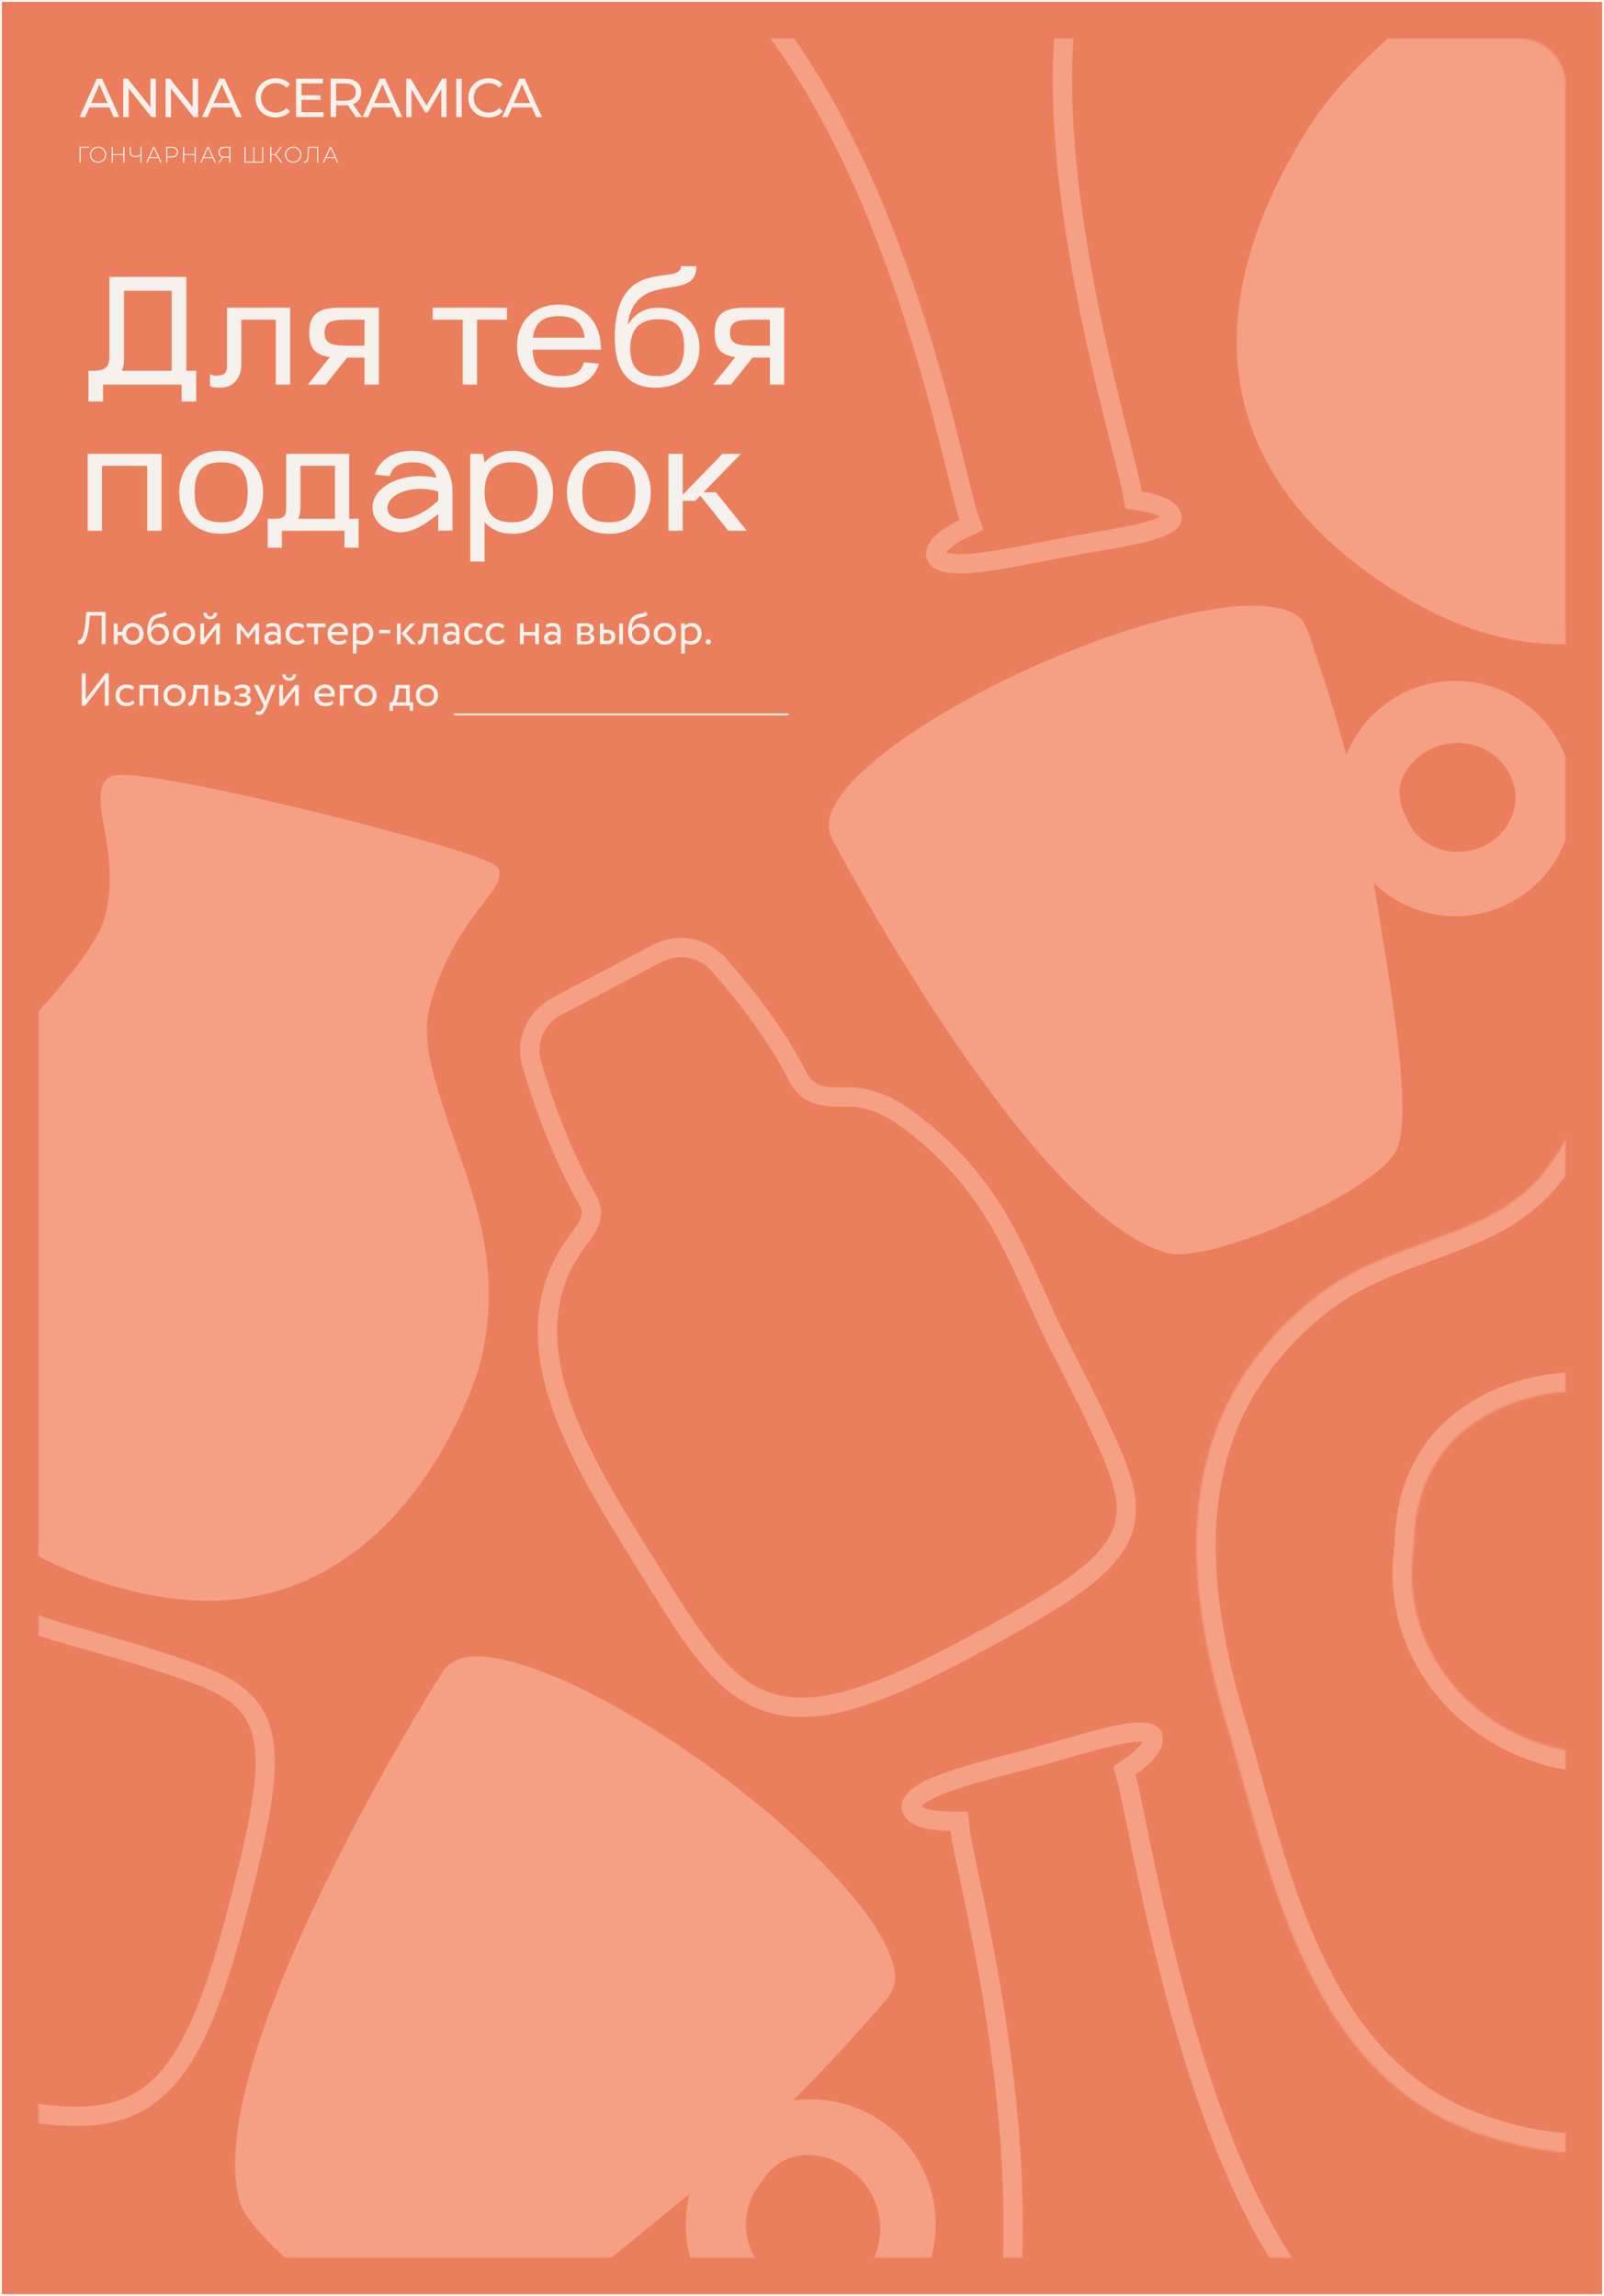
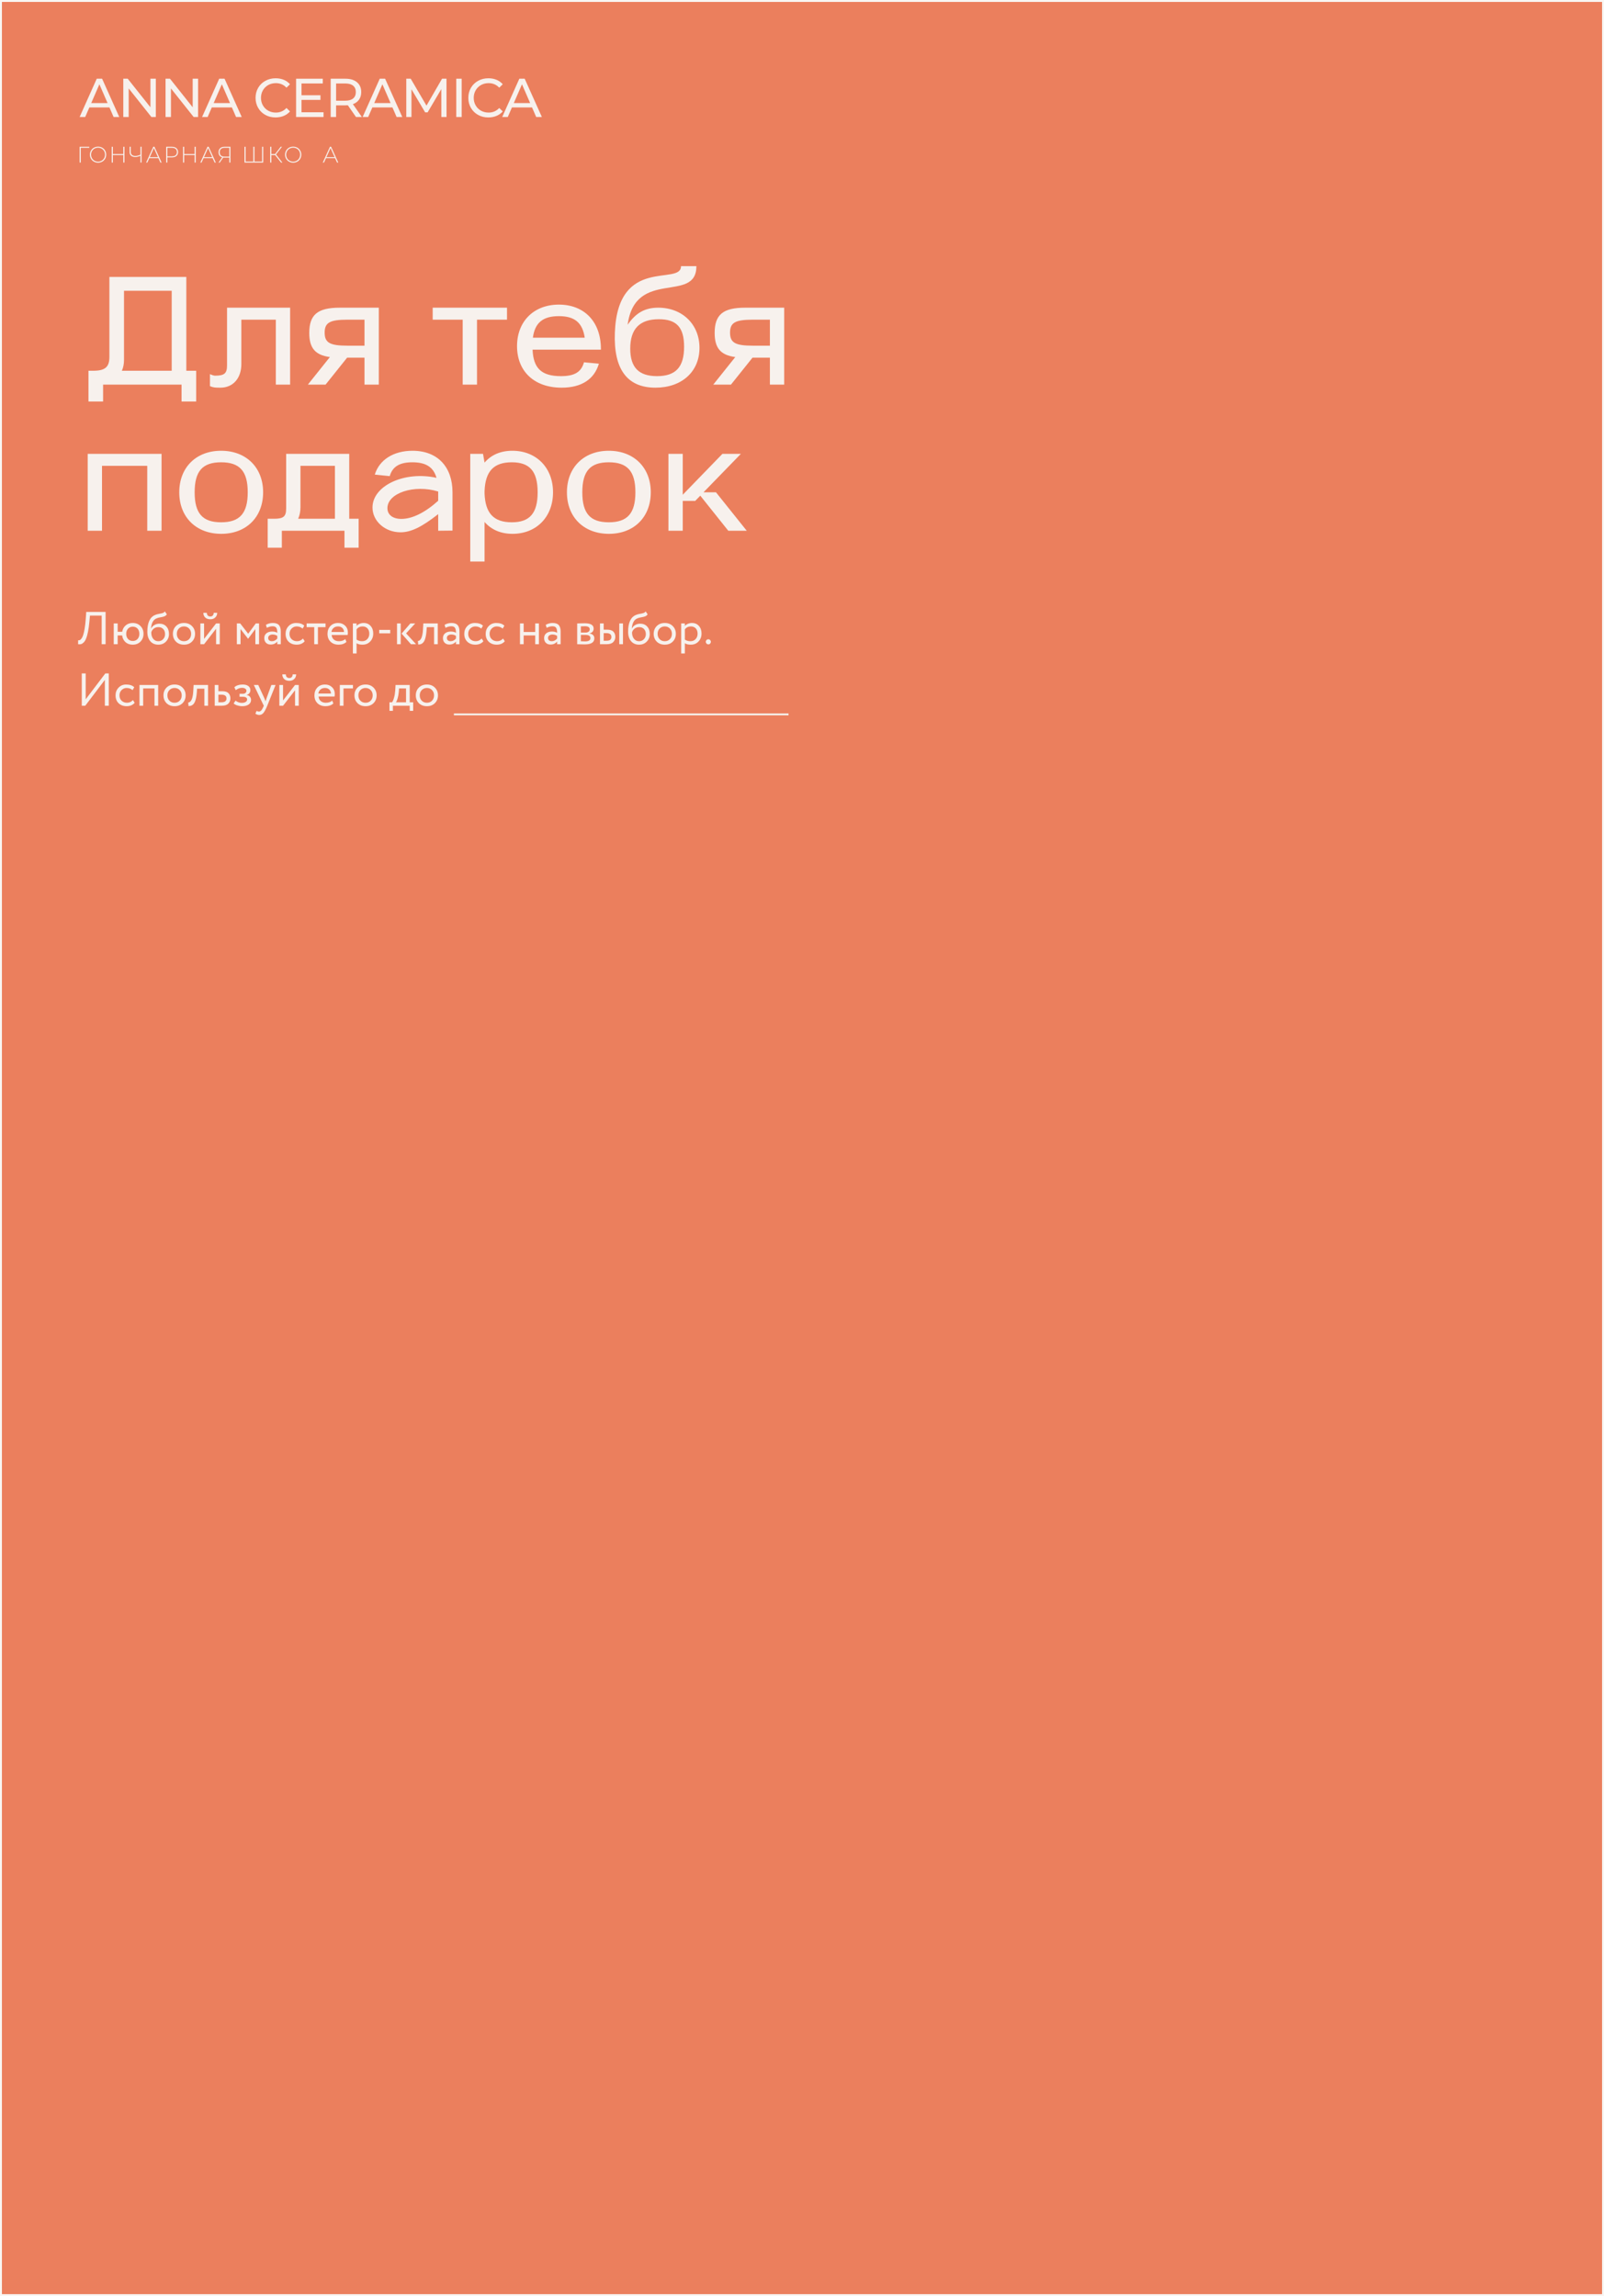
<svg xmlns="http://www.w3.org/2000/svg" width="834" height="1194" viewBox="0 0 834 1194" fill="none">
  <rect x="0" y="0" width="834" height="1194" fill="#333333" stroke="none" />
  <rect x="0.5" y="0.5" width="833" height="1193" fill="#EB7F5D" />
  <rect x="0.5" y="0.5" width="833" height="1193" stroke="#F9F6F3" />
  <path fill-rule="evenodd" clip-rule="evenodd" d="M814 44C814 30.745 803.255 20 790 20L44 20C30.745 20 20 30.745 20 44L20 1150C20 1163.25 30.745 1174 44 1174H790C803.255 1174 814 1163.25 814 1150L814 44Z" fill="#EB7F5D" />
  <mask id="mask0_1178_1478" style="mask-type:alpha" maskUnits="userSpaceOnUse" x="20" y="20" width="794" height="1154">
-     <path fill-rule="evenodd" clip-rule="evenodd" d="M814 44C814 30.745 803.255 20 790 20L44 20C30.745 20 20 30.745 20 44L20 1150C20 1163.25 30.745 1174 44 1174H790C803.255 1174 814 1163.25 814 1150L814 44Z" fill="#F9F6F3" />
-   </mask>
+     </mask>
  <g mask="url(#mask0_1178_1478)">
    <path d="M439.923 570.436L439.92 570.436C433.146 570.654 428.051 570.262 424.052 568.711C420.323 567.264 417.19 564.667 414.62 559.548L414.616 559.539C402.901 536.306 384.927 514.297 373.391 501.331C365.228 492.156 351.989 490.316 341.408 495.904L289.533 523.301C278.843 528.946 272.989 541.057 276.409 552.985C280.905 568.664 289.251 593.638 302.516 618.576L302.52 618.584L302.525 618.592C303.011 619.499 303.537 620.401 304.017 621.225C304.074 621.324 304.131 621.422 304.188 621.518C304.731 622.452 305.222 623.307 305.666 624.167C306.549 625.874 307.147 627.415 307.387 629.008C307.823 631.908 307.253 636.266 301.704 643.343C280.589 670.271 281.384 700.208 291.657 730.156C301.005 757.406 318.464 785.453 335.214 812.362C336.715 814.773 338.211 817.176 339.694 819.567L339.695 819.568C349.998 836.173 358.887 850.356 367.87 861.312C376.892 872.317 386.346 880.499 397.984 884.697C409.667 888.912 422.883 888.875 438.984 884.735C455.019 880.611 474.241 872.333 498.186 859.687C523.885 846.115 542.872 835.367 556.378 825.927C569.815 816.535 578.44 808.032 582.634 798.725C586.951 789.147 586.227 779.541 582.938 768.908C580.209 760.085 575.518 749.983 569.985 738.065C568.986 735.914 567.96 733.704 566.912 731.432L566.876 731.353L566.837 731.275L554.153 706.101L554.123 706.043L554.093 705.986C548.026 694.683 543.051 683.615 538.176 672.771C523.873 640.955 510.436 611.063 472.825 582.772C462.419 574.944 451.345 570.076 439.923 570.436Z" stroke="#F5A085" stroke-width="10" />
    <path fill-rule="evenodd" clip-rule="evenodd" d="M174.393 1195.19C192.591 1208.33 215.057 1221.71 229.998 1224.89L229.983 1224.86C233.204 1225.55 236.077 1225.77 238.49 1225.39C259.187 1222.19 308.362 1181.91 343.722 1152.94L343.722 1152.94L343.723 1152.94L343.724 1152.94C349.028 1148.59 354.021 1144.5 358.56 1140.83C352.108 1166.23 361.496 1193.24 383.204 1209.14C412.128 1230.3 452.856 1223.98 474.012 1195.06C495.167 1166.14 488.865 1125.37 459.96 1104.21C446.146 1094.11 428.82 1089.94 412.075 1092.39C434.864 1070.15 458.849 1042.04 461.004 1039.51L461.005 1039.51L461.009 1039.5C461.099 1039.4 461.15 1039.34 461.159 1039.33C465.146 1034.59 466.331 1029.02 464.683 1022.75C463.724 1019.05 462.482 1015.64 461.045 1012.58C456.402 1002.75 449.933 994.249 444.225 987.232C436.121 977.271 426.811 967.541 414.026 955.652C401.999 944.492 388.397 933.301 371.176 920.429C348.972 904.387 329.553 892.224 310.062 882.115C296.142 874.895 284.414 869.866 273.14 866.232C265.016 863.612 256.217 861.214 246.912 861.388C238.829 861.536 233.113 864.481 229.465 870.381C229.449 870.408 229.395 870.495 229.304 870.64C224.234 878.75 105.367 1068.89 124.262 1143.75C127.749 1157.5 153.434 1180.06 174.393 1195.19ZM415.112 1121.01C425.232 1119.33 435.752 1123.07 443.596 1129.46L443.612 1129.47C459.795 1142.61 462.802 1167.26 448.496 1182.98C434.126 1198.73 409.757 1196.04 396.619 1180.16C385.135 1166.31 384.975 1147.58 395.819 1134.89C400.219 1127.85 406.516 1122.44 415.112 1121.01Z" fill="#F5A085" />
    <path d="M687.471 1202.54L690.247 1205.53L598.377 1513.54C580.111 1516.46 564.196 1508.7 550.592 1493.06C536.891 1477.3 525.938 1453.92 518.187 1427.01C502.668 1373.13 500.532 1307.12 513.027 1264.95C531.441 1202.79 528.512 1130.43 520.796 1070.8C516.929 1040.92 511.842 1014.12 507.561 993.221C506.218 986.669 504.946 980.656 503.82 975.334C503.157 972.202 502.545 969.309 501.999 966.686C500.496 959.466 499.518 954.399 499.212 951.527L498.735 947.059L494.242 947.057C487.587 947.055 482.371 946.272 478.825 944.845C475.37 943.454 474.193 941.787 473.883 940.154C473.609 938.712 473.99 936.996 476.842 934.605C479.799 932.127 484.62 929.678 491.131 927.235C500.916 923.563 513.288 920.328 526.345 916.914C530.64 915.791 535.009 914.649 539.385 913.465L539.386 913.465C544.824 911.992 550.1 910.477 555.149 909.027C565.813 905.965 575.466 903.193 583.5 901.724C589.436 900.639 593.724 900.431 596.475 901.021C597.775 901.3 598.433 901.698 598.763 901.997C599.035 902.243 599.328 902.632 599.491 903.49C599.774 904.981 599.399 907.009 597.417 909.765C595.424 912.535 592.117 915.577 587.553 918.732L584.607 920.769L585.587 924.214C586.835 928.597 588.569 937.09 590.949 948.757C592.124 954.511 593.455 961.037 594.964 968.222C599.484 989.75 605.507 1016.73 613.422 1045.17C629.178 1101.78 652.683 1165.15 687.471 1202.54Z" stroke="#F5A085" stroke-width="10" />
    <path d="M-136.04 844.035L-136.042 844.038C-140.593 849.274 -144.445 852.839 -148.413 854.772C-152.121 856.577 -156.279 857.122 -161.934 855.48L-161.943 855.478C-187.511 848.108 -216.517 846.281 -234.267 845.915C-246.773 845.658 -257.319 854.271 -260.475 866.05L-276.011 924.032C-279.199 935.931 -274.206 948.692 -262.929 954.398C-248.042 961.931 -223.505 973.04 -195.577 980.435L-195.568 980.437L-195.558 980.44C-194.542 980.705 -193.502 980.938 -192.549 981.151C-192.435 981.177 -192.322 981.202 -192.21 981.227C-191.131 981.469 -190.146 981.696 -189.188 981.961C-187.287 982.489 -185.702 983.116 -184.325 984.055C-181.811 985.769 -178.926 989.262 -177.474 998.369C-171.969 1032.89 -148.993 1053.1 -119.396 1066.22C-92.461 1078.16 -59.283 1084.57 -27.437 1090.72C-24.585 1091.27 -21.742 1091.82 -18.916 1092.37L-18.915 1092.38C0.714 1096.2 17.531 1099.39 31.992 1100.28C46.515 1101.16 59.207 1099.76 70.428 1093.96C81.691 1088.15 90.843 1078.23 98.931 1063.28C106.987 1048.39 114.146 1028.22 121.317 1001.46C129.014 972.733 134.158 951.016 136.47 934.323C138.771 917.713 138.388 905.351 134.337 895.759C130.169 885.892 122.485 879.768 112.233 874.845C103.722 870.758 92.888 867.252 80.096 863.112C77.787 862.365 75.414 861.597 72.979 860.801L72.897 860.774L72.813 860.75L45.1 852.753L45.038 852.735L44.976 852.718C32.26 849.402 20.487 845.433 8.956 841.545C-24.859 830.143 -56.599 819.441 -103.961 827.971C-117.059 830.33 -128.387 835.243 -136.04 844.035Z" stroke="#F5A085" stroke-width="10" />
    <path d="M70.867 827.84C-27.416 804.531 -70.6 736.335 -42.093 628.792C-33.442 596.154 -11.878 561.916 13.623 533.23C32.664 511.794 50.645 491.558 54.512 476.973C59.297 458.92 56.284 442.161 54.083 429.909C52 418.358 50.217 408.352 57.222 403.877C68.464 396.657 221.075 434.997 251.313 446.981C257.571 449.463 258.91 450.712 259.398 452.368C260.839 457.241 257.004 462.229 251.216 469.81C242.958 480.601 230.491 496.897 223.451 523.456C218.947 540.449 225.157 559.527 232.363 581.595C242.997 614.211 263.536 656.525 249.175 710.705C248.593 712.453 206.049 859.9 70.883 827.844L70.867 827.84ZM59.039 409.685C56.53 411.388 57.508 417.626 59.297 427.612C59.298 427.617 59.299 427.622 59.3 427.628C61.634 440.582 64.833 458.333 59.574 478.173C55.189 494.717 37.442 514.705 16.892 537.822C16.875 537.841 16.858 537.861 16.841 537.88C-8.029 565.874 -28.904 599.334 -37.031 629.993C-64.781 734.68 -23.676 798.502 72.592 821.333C203.155 852.298 243.709 710.644 244.182 709.239C257.837 657.727 237.695 616.588 227.379 584.91C227.368 584.875 227.357 584.841 227.345 584.806C227.344 584.8 227.342 584.795 227.34 584.789C219.777 561.602 213.248 541.585 218.372 522.252C225.851 494.04 239.454 476.257 247.578 465.652C250.235 462.184 253.798 457.522 254.269 455.748C241.326 445.523 70.161 405.016 59.034 409.705L59.039 409.685Z" fill="#F5A085" />
    <path d="M59.039 409.685C56.53 411.388 57.508 417.626 59.297 427.612L59.3 427.628C61.634 440.582 64.833 458.333 59.574 478.173C55.189 494.717 37.442 514.705 16.892 537.822L16.841 537.88C-8.029 565.874 -28.904 599.334 -37.031 629.993C-64.781 734.68 -23.676 798.502 72.592 821.333C203.155 852.298 243.709 710.644 244.182 709.239C257.837 657.727 237.695 616.588 227.379 584.91L227.345 584.806L227.34 584.789C219.777 561.602 213.248 541.585 218.372 522.252C225.851 494.04 239.454 476.257 247.578 465.652C250.235 462.184 253.798 457.522 254.269 455.748C241.326 445.523 70.161 405.016 59.034 409.705L59.039 409.685Z" fill="#F5A085" />
    <path fill-rule="evenodd" clip-rule="evenodd" d="M671.898 634.781C691.168 626.135 712.641 614.121 722.259 603.44L722.232 603.441C724.306 601.138 725.841 598.903 726.666 596.758C733.792 578.384 724.103 519.358 717.136 476.915L717.135 476.911L717.131 476.884C716.087 470.529 715.105 464.546 714.25 459.128C731.907 476.332 758.338 481.393 781.506 471.181C812.361 457.568 826.374 421.406 812.758 390.558C799.142 359.71 762.957 345.666 732.114 359.266C717.385 365.772 705.835 377.929 699.951 392.726C692.553 363.692 680.923 330.915 679.879 327.973L679.879 327.973L679.877 327.967C679.833 327.844 679.809 327.775 679.804 327.762C677.824 322.286 673.84 318.7 667.951 317.09C664.49 316.133 661.127 315.542 657.953 315.271C647.755 314.428 637.787 315.701 629.384 317.052C617.453 318.969 605.145 321.978 589.441 326.803C574.688 331.353 559.169 337.173 540.577 345.149C517.057 355.697 498.009 365.799 480.601 376.926C468.169 384.872 458.552 392.064 450.286 399.541C444.33 404.929 438.236 410.971 433.999 418.635C430.317 425.292 430.027 431.336 433.12 437.084C433.134 437.11 433.179 437.195 433.254 437.337L433.255 437.337C437.478 445.284 536.495 631.606 606.392 651.431C619.236 655.058 649.709 644.743 671.898 634.781ZM728.988 405.112C731.94 397.229 738.918 391.292 746.671 388.337L746.689 388.332C762.663 382.224 781.414 390.2 786.713 406.813C792.008 423.484 780.103 439.697 763.428 442.516C748.876 444.995 735.501 437.424 730.934 424.514C727.735 418.499 726.477 411.806 728.988 405.112Z" fill="#F5A085" />
    <path d="M562.102 -28.83L560.954 -25.116C546.541 21.507 552.629 85.773 562.561 140.964C567.551 168.696 573.564 194.387 578.606 214.767C580.291 221.578 581.854 227.744 583.231 233.179C586.02 244.184 588.048 252.188 588.792 256.464L589.405 259.993L592.944 260.547C598.162 261.365 602.237 262.602 605.067 264.14C607.88 265.668 608.987 267.214 609.34 268.531C609.544 269.293 609.454 269.698 609.343 269.971C609.202 270.318 608.831 270.902 607.852 271.664C605.77 273.284 602.035 274.874 596.488 276.4C588.984 278.466 579.557 280.083 569.129 281.872C564.185 282.72 559.017 283.606 553.722 284.598L553.721 284.598C549.463 285.396 545.23 286.227 541.071 287.043C528.435 289.522 516.478 291.869 506.558 292.769C499.955 293.369 494.827 293.26 491.297 292.366C487.898 291.505 486.949 290.228 486.616 288.986C486.233 287.554 486.506 285.712 488.868 283.118C491.295 280.452 495.424 277.631 501.131 274.875L505.177 272.921L503.665 268.69C502.743 266.107 501.484 261.358 499.782 254.526C499.164 252.047 498.49 249.307 497.761 246.34C496.522 241.298 495.122 235.601 493.558 229.412C488.573 209.675 481.827 184.517 472.759 157.227C454.663 102.768 427.161 39.32 385.527 -6.503C357.336 -37.531 331.817 -95.103 322.818 -147.819C318.324 -174.146 318.045 -198.751 323.276 -217.931C328.467 -236.967 338.885 -250.155 355.698 -255.194C355.698 -255.194 355.699 -255.195 355.699 -255.195L354.264 -259.984C363.474 -262.741 373.109 -265.917 382.912 -269.147C431.058 -285.015 483.233 -302.211 508.835 -277.619C534.657 -252.792 595.811 -131.082 567.22 -28.556L562.102 -28.83ZM562.102 -28.83C576.214 -78.257 568.815 -132.722 554.381 -178.473C546.998 -201.873 537.822 -222.843 528.897 -239.483C519.909 -256.238 511.364 -268.251 505.369 -274.015L562.102 -28.83Z" stroke="#F5A085" stroke-width="10" />
    <path d="M734.14 312.608C638.837 257.584 615.061 172.918 678.402 69.572C697.626 38.208 730.826 9.207 766.401 -12.77C792.971 -29.198 818.058 -44.703 826.649 -58.719C837.282 -76.067 839.37 -94.501 840.9 -107.975C842.334 -120.683 843.597 -131.684 852.306 -134.166C866.295 -138.192 1013.61 -50.513 1041.43 -28.56C1047.18 -24.015 1048.19 -22.293 1048.18 -20.412C1048.17 -14.876 1042.6 -10.868 1034.2 -4.762C1022.21 3.921 1004.1 17.037 988.462 42.56C978.454 58.889 978.978 80.741 979.607 106.025C980.52 143.389 988.743 193.97 956.832 246.035C955.679 247.678 865.224 388.289 734.156 312.617L734.14 312.608ZM852.389 -127.537C849.238 -126.543 848.31 -119.727 847.059 -108.745C847.059 -108.739 847.058 -108.733 847.057 -108.727C845.448 -94.478 843.243 -74.95 831.558 -55.885C821.814 -39.987 797.048 -24.667 768.38 -6.956C768.356 -6.942 768.332 -6.927 768.307 -6.912C733.607 14.54 701.369 42.944 683.311 72.406C621.652 173.007 644.624 252.459 737.973 306.354C864.578 379.45 951.145 244.264 952.079 242.945C982.418 193.444 974.243 144.215 973.37 107.929C973.369 107.889 973.368 107.85 973.367 107.81C973.367 107.803 973.367 107.797 973.366 107.79C972.714 81.227 972.15 58.295 983.538 39.717C1000.15 12.606 1019.91 -1.707 1031.7 -10.238C1035.55 -13.028 1040.73 -16.781 1041.77 -18.487C1031.46 -33.201 865.456 -128.936 852.377 -127.517L852.389 -127.537Z" fill="#F5A085" />
    <path d="M852.389 -127.537C849.238 -126.543 848.31 -119.727 847.059 -108.745L847.057 -108.727C845.448 -94.478 843.243 -74.95 831.558 -55.885C821.814 -39.987 797.048 -24.667 768.38 -6.956L768.307 -6.912C733.607 14.54 701.369 42.944 683.311 72.406C621.652 173.007 644.624 252.459 737.973 306.354C864.578 379.45 951.145 244.264 952.079 242.945C982.418 193.444 974.243 144.215 973.37 107.929L973.367 107.81L973.366 107.79C972.714 81.227 972.15 58.295 983.538 39.717C1000.15 12.606 1019.91 -1.707 1031.7 -10.238C1035.55 -13.028 1040.73 -16.781 1041.77 -18.487C1031.46 -33.201 865.456 -128.936 852.377 -127.517L852.389 -127.537Z" fill="#F5A085" />
    <mask id="path-12-inside-1_1178_1478" fill="white">
      <path fill-rule="evenodd" clip-rule="evenodd" d="M646.398 926.873C665.185 994.312 689.087 1080.11 765.015 1108.15L765.102 1108.22C766.427 1108.72 767.762 1109.19 769.097 1109.65C807.53 1122.93 847.848 1125.19 877.615 1100.1C887.621 1091.6 895.903 1081.71 904.028 1071.82C952.17 1013.25 987.456 947.431 1002.65 874.75C1011.45 832.651 1019.92 787.528 1010.81 743.783C1003.14 706.824 976.417 682.298 948.474 656.652C945.194 653.642 941.898 650.617 938.613 647.554C937.22 646.276 935.897 644.926 934.632 643.546C934.276 643.102 933.919 642.658 933.612 642.226C933.579 642.151 933.533 642.073 933.488 641.995C933.442 641.917 933.397 641.839 933.363 641.764C933.325 641.71 933.286 641.656 933.297 641.614C933.258 641.56 933.279 641.476 933.279 641.476C933.223 641.284 933.215 641.104 933.208 640.925C933.188 640.163 933.217 639.413 933.296 638.675C933.71 635.558 934.469 632.506 935.226 629.46C935.579 628.039 935.932 626.62 936.25 625.196L936.279 625.067C937.36 620.256 938.45 615.405 939.434 610.571C941.919 598.579 943.33 586.324 942.697 573.966C941.847 557.469 929.23 556.2 913.986 554.666C907.057 553.969 899.585 553.217 892.428 550.955C887.531 549.4 881.906 546.37 876.126 543.258C862.082 535.695 847.125 527.64 839.481 539.042C835.878 544.434 833.355 550.271 830.92 556.174C830.17 557.961 829.428 559.751 828.686 561.54C826.83 566.014 824.974 570.488 822.994 574.931C818.965 583.737 814.517 592.351 809.282 600.593C806.556 604.732 803.607 608.727 800.337 612.554C797.726 615.385 794.962 618 792.012 620.526C788.451 623.435 784.725 626.17 780.835 628.731C777.314 630.848 773.736 632.773 769.983 634.567C760.136 639.117 750.165 642.786 740.293 646.419C721.606 653.295 703.272 660.042 686.793 672.393C663.121 690.171 644.568 713.217 633.952 739.329C613.348 790.059 622.659 846.636 638.577 899.493C641.17 908.105 643.733 917.304 646.398 926.873ZM759.761 745.223C780.547 727.106 809.904 720.865 836.849 724.426L836.908 724.441C892.456 731.72 934.064 783.912 923.458 840.039C912.749 896.328 853.189 924.505 800.744 906.655C754.95 891.131 728.202 848.481 735.148 804.166C735.301 781.848 742.098 760.602 759.761 745.223Z" />
    </mask>
    <path d="M765.015 1108.15L771.051 1100.18L769.869 1099.29L768.48 1098.77L765.015 1108.15ZM646.398 926.873L656.032 924.189L656.032 924.189L646.398 926.873ZM765.102 1108.22L759.067 1116.19L760.208 1117.06L761.546 1117.57L765.102 1108.22ZM769.097 1109.65L765.826 1119.1L765.83 1119.1L769.097 1109.65ZM877.615 1100.1L884.061 1107.74L884.074 1107.73L884.087 1107.72L877.615 1100.1ZM904.028 1071.82L896.303 1065.46L896.3 1065.47L904.028 1071.82ZM1002.65 874.75L992.859 872.703L992.858 872.704L1002.65 874.75ZM1010.81 743.783L1001.02 745.815L1001.02 745.821L1010.81 743.783ZM948.474 656.652L955.236 649.285L955.236 649.285L948.474 656.652ZM938.613 647.554L945.433 640.24L945.403 640.213L945.373 640.185L938.613 647.554ZM934.632 643.546L926.835 649.807L927.039 650.061L927.26 650.302L934.632 643.546ZM933.612 642.226L924.472 646.283L924.881 647.205L925.466 648.027L933.612 642.226ZM933.488 641.995L924.849 647.032L924.85 647.034L933.488 641.995ZM933.363 641.764L942.502 637.705L942.093 636.784L941.509 635.964L933.363 641.764ZM933.297 641.614L943.007 644.003L944.103 639.548L941.441 635.811L933.297 641.614ZM933.279 641.476L942.989 643.869L943.633 641.252L942.876 638.665L933.279 641.476ZM933.208 640.925L923.211 641.18L923.213 641.259L923.216 641.338L933.208 640.925ZM933.296 638.675L923.383 637.358L923.365 637.49L923.351 637.623L933.296 638.675ZM935.226 629.46L944.93 631.873L944.93 631.873L935.226 629.46ZM936.25 625.196L926.493 623.003L926.491 623.011L926.489 623.02L936.25 625.196ZM936.279 625.067L946.035 627.26L946.035 627.26L936.279 625.067ZM939.434 610.571L929.642 608.542L929.638 608.559L929.635 608.576L939.434 610.571ZM942.697 573.966L952.684 573.454L952.684 573.451L942.697 573.966ZM913.986 554.666L914.987 544.716L914.987 544.716L913.986 554.666ZM892.428 550.955L889.401 560.486L889.408 560.488L889.415 560.49L892.428 550.955ZM876.126 543.258L880.867 534.453L880.867 534.453L876.126 543.258ZM839.481 539.042L831.175 533.473L831.171 533.48L831.167 533.486L839.481 539.042ZM830.92 556.174L840.141 560.043L840.153 560.015L840.164 559.987L830.92 556.174ZM828.686 561.54L837.922 565.371L837.922 565.371L828.686 561.54ZM822.994 574.931L832.087 579.092L832.108 579.047L832.128 579.002L822.994 574.931ZM809.282 600.593L817.633 606.093L817.678 606.024L817.723 605.955L809.282 600.593ZM800.337 612.554L807.688 619.333L807.817 619.194L807.94 619.05L800.337 612.554ZM792.012 620.526L798.338 628.27L798.428 628.197L798.516 628.122L792.012 620.526ZM780.835 628.731L785.988 637.301L786.164 637.196L786.335 637.083L780.835 628.731ZM769.983 634.567L774.178 643.644L774.237 643.617L774.295 643.589L769.983 634.567ZM740.293 646.419L736.839 637.034L736.839 637.034L740.293 646.419ZM686.793 672.393L680.796 664.391L680.788 664.397L686.793 672.393ZM633.952 739.329L624.689 735.563L624.687 735.566L633.952 739.329ZM638.577 899.493L629.002 902.377L629.002 902.377L638.577 899.493ZM836.849 724.426L839.238 714.716L838.704 714.585L838.159 714.512L836.849 724.426ZM759.761 745.223L766.328 752.765L766.332 752.761L759.761 745.223ZM836.908 724.441L834.519 734.151L835.058 734.284L835.609 734.356L836.908 724.441ZM923.458 840.039L933.282 841.907L933.284 841.895L923.458 840.039ZM800.744 906.655L803.966 897.189L803.955 897.185L800.744 906.655ZM735.148 804.166L745.027 805.714L745.143 804.979L745.148 804.234L735.148 804.166ZM768.48 1098.77C733.572 1085.88 710.21 1059.64 693.101 1027.58C675.89 995.326 665.478 958.098 656.032 924.189L636.765 929.556C646.106 963.087 657.038 1002.48 675.456 1037C693.977 1071.7 720.53 1102.39 761.551 1117.53L768.48 1098.77ZM771.138 1100.25L771.051 1100.18L758.98 1116.13L759.067 1116.19L771.138 1100.25ZM772.368 1100.2C771.009 1099.73 769.818 1099.31 768.659 1098.87L761.546 1117.57C763.036 1118.13 764.515 1118.64 765.826 1119.1L772.368 1100.2ZM871.17 1092.45C845.485 1114.11 809.648 1113.09 772.364 1100.2L765.83 1119.1C805.412 1132.78 850.211 1136.28 884.061 1107.74L871.17 1092.45ZM896.3 1065.47C888.143 1075.4 880.378 1084.64 871.144 1092.47L884.087 1107.72C894.864 1098.57 903.662 1088.01 911.755 1078.16L896.3 1065.47ZM992.858 872.704C978.062 943.497 943.639 1007.88 896.303 1065.46L911.752 1078.17C960.7 1018.62 996.849 951.365 1012.44 876.796L992.858 872.704ZM1001.02 745.821C1009.64 787.252 1001.7 830.424 992.859 872.703L1012.44 876.798C1021.2 834.878 1030.19 787.805 1020.6 741.746L1001.02 745.821ZM941.712 664.02C970.117 690.089 994.112 712.528 1001.02 745.815L1020.6 741.752C1012.17 701.12 982.718 674.507 955.236 649.285L941.712 664.02ZM931.793 654.867C935.112 657.962 938.437 661.014 941.712 664.02L955.236 649.285C951.951 646.27 948.684 643.272 945.433 640.24L931.793 654.867ZM927.26 650.302C928.675 651.846 930.203 653.409 931.853 654.923L945.373 640.185C944.237 639.142 943.119 638.006 942.005 636.79L927.26 650.302ZM925.466 648.027C925.972 648.737 926.517 649.411 926.835 649.807L942.43 637.286C942.035 636.793 941.867 636.58 941.757 636.425L925.466 648.027ZM924.85 647.034C924.884 647.093 924.841 647.021 924.79 646.927C924.736 646.828 924.611 646.597 924.472 646.283L942.752 638.17C942.579 637.781 942.415 637.473 942.318 637.296C942.225 637.126 942.136 636.975 942.125 636.957L924.85 647.034ZM924.224 645.824C924.396 646.211 924.559 646.517 924.656 646.693C924.749 646.863 924.838 647.013 924.849 647.032L942.127 636.959C942.092 636.899 942.135 636.972 942.186 637.064C942.24 637.163 942.364 637.393 942.502 637.705L924.224 645.824ZM923.586 639.225C922.681 642.906 924.14 645.717 924.422 646.264C924.665 646.736 924.895 647.09 925.009 647.262C925.072 647.358 925.126 647.435 925.159 647.482C925.189 647.525 925.217 647.564 925.217 647.565L941.509 635.964C941.374 635.774 941.821 636.366 942.202 637.105C942.42 637.53 942.789 638.318 943.036 639.376C943.289 640.462 943.475 642.101 943.007 644.003L923.586 639.225ZM933.279 641.476C923.569 639.084 923.569 639.087 923.568 639.089C923.568 639.09 923.567 639.093 923.567 639.095C923.566 639.099 923.565 639.102 923.564 639.106C923.562 639.114 923.56 639.121 923.558 639.129C923.555 639.144 923.551 639.159 923.547 639.175C923.54 639.206 923.533 639.238 923.525 639.27C923.51 639.336 923.495 639.405 923.48 639.479C923.451 639.624 923.42 639.789 923.392 639.972C923.338 640.324 923.282 640.811 923.274 641.394C923.263 642.25 923.316 644.839 925.153 647.417L941.441 635.811C943.239 638.335 943.283 640.856 943.273 641.656C943.265 642.211 943.212 642.675 943.16 643.008C943.134 643.183 943.104 643.341 943.076 643.482C943.061 643.552 943.047 643.62 943.032 643.684C943.025 643.717 943.018 643.748 943.01 643.779C943.007 643.794 943.003 643.809 942.999 643.824C942.998 643.832 942.996 643.839 942.994 643.847C942.993 643.85 942.992 643.854 942.991 643.858C942.991 643.86 942.99 643.862 942.99 643.863C942.989 643.866 942.989 643.869 933.279 641.476ZM923.216 641.338C923.219 641.407 923.234 642.759 923.682 644.287L942.876 638.665C943.054 639.273 943.131 639.787 943.168 640.127C943.199 640.414 943.205 640.649 943.199 640.511L923.216 641.338ZM923.351 637.623C923.226 638.807 923.181 639.994 923.211 641.18L943.204 640.669C943.196 640.332 943.209 640.019 943.24 639.727L923.351 637.623ZM925.522 627.047C924.787 630.001 923.883 633.595 923.383 637.358L943.208 639.992C943.537 637.521 944.15 635.01 944.93 631.873L925.522 627.047ZM926.489 623.02C926.203 624.305 925.88 625.606 925.522 627.047L944.93 631.873C945.279 630.472 945.662 628.934 946.01 627.371L926.489 623.02ZM926.522 622.874L926.493 623.003L946.006 627.389L946.035 627.26L926.522 622.874ZM929.635 608.576C928.674 613.294 927.607 618.047 926.522 622.875L946.035 627.26C947.113 622.465 948.225 617.515 949.233 612.566L929.635 608.576ZM932.71 574.478C933.287 585.75 932.009 597.12 929.642 608.542L949.226 612.6C951.829 600.039 953.373 586.898 952.684 573.454L932.71 574.478ZM912.985 564.616C921.235 565.446 926.108 566.077 929.283 567.657C930.523 568.274 931.124 568.879 931.518 569.51C931.949 570.198 932.563 571.615 932.71 574.481L952.684 573.451C952.406 568.069 951.124 563.14 948.474 558.903C945.787 554.608 942.121 551.707 938.195 549.752C931.039 546.191 921.982 545.42 914.987 544.716L912.985 564.616ZM889.415 560.49C897.714 563.113 906.214 563.934 912.985 564.616L914.987 544.716C907.9 544.003 901.455 543.32 895.442 541.42L889.415 560.49ZM871.385 552.062C876.888 555.026 883.42 558.586 889.401 560.486L895.456 541.424C891.642 540.213 886.923 537.714 880.867 534.453L871.385 552.062ZM847.787 544.61C848.438 543.64 848.84 543.542 849.07 543.479C849.583 543.34 850.79 543.22 853.09 543.767C857.995 544.933 863.988 548.079 871.385 552.062L880.867 534.453C874.22 530.874 865.712 526.211 857.717 524.309C853.566 523.322 848.723 522.853 843.843 524.174C838.68 525.572 834.347 528.742 831.175 533.473L847.787 544.61ZM840.164 559.987C842.598 554.089 844.799 549.082 847.796 544.597L831.167 533.486C826.957 539.787 824.113 546.452 821.676 552.36L840.164 559.987ZM837.922 565.371C838.666 563.579 839.4 561.808 840.141 560.043L821.699 552.304C820.94 554.114 820.189 555.922 819.449 557.709L837.922 565.371ZM832.128 579.002C834.17 574.42 836.075 569.826 837.922 565.371L819.449 557.709C817.585 562.202 815.778 566.556 813.86 570.861L832.128 579.002ZM817.723 605.955C823.271 597.221 827.93 588.178 832.087 579.092L813.901 570.771C810 579.296 805.763 587.482 800.841 595.231L817.723 605.955ZM807.94 619.05C811.515 614.866 814.71 610.531 817.633 606.093L800.93 595.093C798.401 598.933 795.699 602.588 792.734 606.058L807.94 619.05ZM798.516 628.122C801.713 625.384 804.77 622.498 807.688 619.333L792.986 605.775C790.683 608.272 788.21 610.616 785.508 612.929L798.516 628.122ZM786.335 637.083C790.507 634.336 794.508 631.399 798.338 628.27L785.686 612.781C782.393 615.471 778.944 618.003 775.336 620.379L786.335 637.083ZM774.295 643.589C778.334 641.659 782.192 639.583 785.988 637.301L775.683 620.16C772.435 622.113 769.138 623.887 765.671 625.544L774.295 643.589ZM743.746 655.804C753.562 652.192 763.907 648.39 774.178 643.644L765.788 625.489C756.364 629.844 746.768 633.381 736.839 637.034L743.746 655.804ZM692.791 680.395C707.917 669.058 724.865 662.752 743.746 655.804L736.839 637.034C718.347 643.839 698.627 651.026 680.796 664.391L692.791 680.395ZM643.216 743.095C653.076 718.841 670.413 697.201 692.798 680.389L680.788 664.397C655.829 683.141 636.059 707.593 624.689 735.563L643.216 743.095ZM648.152 896.61C632.371 844.205 623.968 790.486 643.217 743.092L624.687 735.566C602.728 789.633 612.948 849.066 629.002 902.377L648.152 896.61ZM656.032 924.189C653.372 914.643 650.781 905.34 648.152 896.61L629.002 902.377C631.56 910.871 634.094 919.966 636.765 929.556L656.032 924.189ZM838.159 714.512C809.037 710.664 776.602 717.279 753.19 737.685L766.332 752.761C784.492 736.933 810.77 731.067 835.539 734.34L838.159 714.512ZM839.297 714.73L839.238 714.716L834.46 734.137L834.519 734.151L839.297 714.73ZM933.284 841.895C945.048 779.645 898.956 722.487 838.207 714.526L835.609 734.356C885.955 740.954 923.081 788.179 913.632 838.182L933.284 841.895ZM797.522 916.122C854.782 935.611 921.259 905.102 933.282 841.907L913.634 838.17C904.239 887.554 851.595 913.4 803.966 897.189L797.522 916.122ZM725.269 802.617C717.509 852.12 747.507 899.166 797.534 916.126L803.955 897.185C762.393 883.095 738.894 844.843 745.027 805.714L725.269 802.617ZM753.194 737.681C732.777 755.459 725.314 779.803 725.148 804.097L745.148 804.234C745.287 783.894 751.419 765.746 766.328 752.765L753.194 737.681Z" fill="#F5A085" mask="url(#path-12-inside-1_1178_1478)" />
  </g>
  <path d="M56.91 55.871H46.457L44.295 60.851H41.398L50.304 40.933H53.085L62.02 60.851H59.069L56.91 55.871ZM55.925 53.594L51.681 43.834L47.437 53.594H55.925Z" fill="#F7F1ED" />
  <path d="M81.021 40.933V60.851H78.718L66.915 45.997V60.851H64.106V40.933H66.409L78.212 55.786V40.933H81.021Z" fill="#F7F1ED" />
  <path d="M102.995 40.933V60.851H100.691L88.887 45.997V60.851H86.078V40.933H88.382L100.185 55.786V40.933H102.995Z" fill="#F7F1ED" />
-   <path d="M120.578 55.871H110.125L107.964 60.851H105.07L113.976 40.933H116.757L125.692 60.851H122.741L120.578 55.871ZM119.593 53.594L115.349 43.834L111.106 53.594H119.593Z" fill="#F7F1ED" />
+   <path d="M120.578 55.871H110.125L107.964 60.851H105.07L113.976 40.933H116.757L125.692 60.851H122.741L120.578 55.871ZM119.593 53.594L115.349 43.834L111.106 53.594Z" fill="#F7F1ED" />
  <path d="M137.955 59.755C136.372 58.874 135.132 57.66 134.233 56.114C133.334 54.567 132.883 52.828 132.883 50.893C132.883 48.958 133.334 47.218 134.233 45.672C135.132 44.125 136.379 42.911 137.971 42.03C139.562 41.149 141.341 40.705 143.31 40.705C144.847 40.705 146.251 40.966 147.525 41.488C148.797 42.01 149.883 42.784 150.786 43.808L148.958 45.6C147.48 44.024 145.633 43.237 143.423 43.237C141.963 43.237 140.642 43.57 139.459 44.233C138.28 44.898 137.355 45.812 136.692 46.977C136.028 48.145 135.693 49.447 135.693 50.889C135.693 52.331 136.024 53.637 136.692 54.802C137.355 55.97 138.28 56.884 139.459 57.549C140.639 58.215 141.96 58.544 143.423 58.544C145.614 58.544 147.46 57.748 148.958 56.153L150.786 57.944C149.887 58.969 148.794 59.745 147.512 60.277C146.229 60.809 144.818 61.074 143.285 61.074C141.312 61.08 139.537 60.64 137.955 59.755Z" fill="#F7F1ED" />
  <path d="M168.228 58.374V60.851H153.953V40.933H167.834V43.409H156.762V49.528H166.626V51.946H156.762V58.377H168.228V58.374Z" fill="#F7F1ED" />
  <path d="M185.094 60.851L180.851 54.733C180.326 54.772 179.913 54.788 179.613 54.788H174.751V60.848H171.941V40.93H179.613C182.162 40.93 184.166 41.546 185.626 42.78C187.085 44.013 187.818 45.71 187.818 47.874C187.818 49.411 187.443 50.719 186.692 51.799C185.942 52.879 184.875 53.669 183.489 54.162L188.156 60.848H185.094V60.851ZM183.605 51.205C184.544 50.429 185.011 49.319 185.011 47.877C185.011 46.435 184.544 45.332 183.605 44.562C182.668 43.795 181.312 43.41 179.533 43.41H174.757V52.373H179.533C181.312 52.37 182.668 51.982 183.605 51.205Z" fill="#F7F1ED" />
  <path d="M204.055 55.871H193.602L191.44 60.851H188.547L197.453 40.933H200.234L209.168 60.851H206.216L204.055 55.871ZM203.072 53.594L198.828 43.834L194.585 53.594H203.072Z" fill="#F7F1ED" />
  <path d="M229.479 60.851L229.451 46.34L222.342 58.433H221.05L213.942 46.425V60.851H211.246V40.933H213.55L221.752 54.932L229.845 40.933H232.148L232.177 60.851H229.479Z" fill="#F7F1ED" />
  <path d="M237.238 40.933H240.048V60.851H237.238V40.933Z" fill="#F7F1ED" />
  <path d="M248.578 59.755C246.997 58.874 245.756 57.66 244.858 56.114C243.958 54.567 243.508 52.828 243.508 50.893C243.508 48.958 243.958 47.218 244.858 45.672C245.756 44.125 247.004 42.911 248.594 42.03C250.186 41.149 251.965 40.705 253.935 40.705C255.472 40.705 256.876 40.966 258.149 41.488C259.422 42.01 260.508 42.784 261.409 43.808L259.583 45.6C258.105 44.024 256.258 43.237 254.047 43.237C252.586 43.237 251.266 43.57 250.084 44.233C248.904 44.898 247.979 45.812 247.315 46.977C246.653 48.145 246.316 49.447 246.316 50.889C246.316 52.331 246.649 53.637 247.315 54.802C247.979 55.97 248.904 56.884 250.084 57.549C251.263 58.215 252.585 58.544 254.047 58.544C256.239 58.544 258.084 57.748 259.583 56.153L261.409 57.944C260.511 58.969 259.418 59.745 258.136 60.277C256.854 60.809 255.442 61.074 253.908 61.074C251.937 61.08 250.161 60.64 248.578 59.755Z" fill="#F7F1ED" />
  <path d="M276.634 55.871H266.18L264.018 60.851H261.125L270.031 40.933H272.812L281.747 60.851H278.795L276.634 55.871ZM275.647 53.594L271.404 43.834L267.16 53.594H275.647Z" fill="#F7F1ED" />
  <path d="M46.421 76.854H41.99V84.537H41.398V76.314H46.421V76.854Z" fill="#F7F1ED" />
  <path d="M48.828 84.051C48.185 83.687 47.68 83.187 47.313 82.554C46.946 81.922 46.762 81.212 46.762 80.428C46.762 79.645 46.946 78.935 47.313 78.303C47.68 77.67 48.185 77.17 48.828 76.806C49.471 76.442 50.189 76.258 50.985 76.258C51.78 76.258 52.499 76.438 53.142 76.798C53.785 77.159 54.29 77.655 54.656 78.292C55.023 78.924 55.209 79.638 55.209 80.428C55.209 81.219 55.023 81.933 54.656 82.565C54.29 83.198 53.785 83.698 53.142 84.058C52.499 84.419 51.78 84.599 50.985 84.599C50.189 84.595 49.471 84.415 48.828 84.051ZM52.83 83.573C53.379 83.26 53.811 82.826 54.13 82.275C54.446 81.723 54.606 81.105 54.606 80.425C54.606 79.744 54.446 79.127 54.13 78.575C53.814 78.023 53.379 77.589 52.83 77.277C52.281 76.964 51.668 76.806 50.985 76.806C50.305 76.806 49.689 76.964 49.136 77.277C48.584 77.589 48.149 78.023 47.833 78.575C47.517 79.127 47.357 79.744 47.357 80.425C47.357 81.105 47.517 81.723 47.833 82.275C48.149 82.826 48.584 83.26 49.136 83.573C49.689 83.886 50.305 84.044 50.985 84.044C51.668 84.044 52.281 83.886 52.83 83.573Z" fill="#F7F1ED" />
  <path d="M64.71 76.314V84.537H64.119V80.628H58.689V84.541H58.098V76.317H58.689V80.098H64.119V76.317H64.71V76.314Z" fill="#F7F1ED" />
  <path d="M73.596 76.314V84.537H73.004V81.014C72.067 81.429 71.167 81.635 70.302 81.635C69.384 81.635 68.664 81.411 68.152 80.959C67.636 80.51 67.383 79.877 67.383 79.061V76.314H67.975V79.002C67.975 79.66 68.185 80.172 68.599 80.539C69.017 80.907 69.602 81.091 70.349 81.091C71.177 81.091 72.064 80.881 73.004 80.458V76.314H73.596Z" fill="#F7F1ED" />
  <path d="M82.353 82.224H77.643L76.612 84.537H75.973L79.706 76.314H80.297L84.031 84.537H83.391L82.353 82.224ZM82.135 81.72L80 76.975L77.879 81.72H82.135Z" fill="#F7F1ED" />
  <path d="M91.719 77.049C92.301 77.538 92.592 78.219 92.592 79.087C92.592 79.947 92.301 80.624 91.719 81.113C91.139 81.602 90.34 81.849 89.319 81.849H86.999V84.537H86.406V76.314H89.319C90.34 76.314 91.139 76.56 91.719 77.049ZM91.302 80.731C91.76 80.348 91.985 79.8 91.985 79.087C91.985 78.373 91.756 77.825 91.302 77.435C90.844 77.049 90.183 76.854 89.319 76.854H86.999V81.304H89.319C90.183 81.308 90.844 81.117 91.302 80.731Z" fill="#F7F1ED" />
  <path d="M101.793 76.314V84.537H101.201V80.628H95.771V84.541H95.18V76.317H95.771V80.098H101.201V76.317H101.793V76.314Z" fill="#F7F1ED" />
  <path d="M110.546 82.224H105.835L104.804 84.537H104.164L107.898 76.314H108.49L112.223 84.537H111.584L110.546 82.224ZM110.324 81.72L108.188 76.975L106.067 81.72H110.324Z" fill="#F7F1ED" />
  <path d="M119.817 76.313V84.537H119.226V81.951H116.64C116.441 81.951 116.248 81.94 116.074 81.915L114.276 84.533H113.637L115.515 81.808C114.911 81.635 114.446 81.326 114.124 80.874C113.8 80.425 113.637 79.859 113.637 79.174C113.637 78.266 113.916 77.56 114.479 77.06C115.038 76.559 115.801 76.31 116.76 76.31H119.817V76.313ZM114.864 80.848C115.282 81.238 115.892 81.436 116.698 81.436H119.226V76.854H116.8C115.979 76.854 115.347 77.052 114.904 77.446C114.461 77.843 114.236 78.417 114.236 79.167C114.236 79.899 114.446 80.458 114.864 80.848Z" fill="#F7F1ED" />
  <path d="M136.864 76.314V84.537H127.109V76.314H127.701V83.996H131.693V76.314H132.284V83.996H136.276V76.314H136.864Z" fill="#F7F1ED" />
  <path d="M143.027 80.639H141.077V84.537H140.484V76.314H141.077V80.094H143.038L145.95 76.314H146.611L143.503 80.319L146.819 84.537H146.121L143.027 80.639Z" fill="#F7F1ED" />
  <path d="M150.273 84.051C149.63 83.687 149.125 83.187 148.758 82.554C148.391 81.922 148.207 81.212 148.207 80.428C148.207 79.645 148.391 78.935 148.758 78.303C149.125 77.67 149.63 77.17 150.273 76.806C150.916 76.442 151.635 76.258 152.43 76.258C153.225 76.258 153.945 76.438 154.588 76.798C155.23 77.159 155.735 77.655 156.101 78.292C156.468 78.924 156.654 79.638 156.654 80.428C156.654 81.219 156.468 81.933 156.101 82.565C155.735 83.198 155.23 83.698 154.588 84.058C153.945 84.419 153.225 84.599 152.43 84.599C151.632 84.595 150.912 84.415 150.273 84.051ZM154.271 83.573C154.82 83.26 155.252 82.826 155.571 82.275C155.887 81.723 156.048 81.105 156.048 80.425C156.048 79.744 155.887 79.127 155.571 78.575C155.255 78.023 154.82 77.589 154.271 77.277C153.723 76.964 153.109 76.806 152.426 76.806C151.748 76.806 151.13 76.964 150.578 77.277C150.026 77.589 149.59 78.023 149.274 78.575C148.958 79.127 148.799 79.744 148.799 80.425C148.799 81.105 148.958 81.723 149.274 82.275C149.59 82.826 150.026 83.26 150.578 83.573C151.13 83.886 151.748 84.044 152.426 84.044C153.109 84.044 153.723 83.886 154.271 83.573Z" fill="#F7F1ED" />
-   <path d="M165.445 76.314V84.537H164.853V76.854H160.654L160.55 79.874C160.502 81.003 160.407 81.907 160.266 82.592C160.124 83.276 159.914 83.783 159.634 84.114C159.355 84.442 158.988 84.607 158.533 84.607C158.323 84.607 158.131 84.585 157.953 84.537L158.021 83.985C158.153 84.019 158.28 84.033 158.403 84.033C158.759 84.033 159.046 83.894 159.267 83.618C159.489 83.338 159.656 82.9 159.772 82.297C159.889 81.694 159.965 80.892 160.005 79.888L160.121 76.317H165.445V76.314Z" fill="#F7F1ED" />
  <path d="M174.208 82.224H169.499L168.467 84.537H167.828L171.561 76.314H172.154L175.887 84.537H175.248L174.208 82.224ZM173.988 81.72L171.852 76.975L169.731 81.72H173.988Z" fill="#F7F1ED" />
  <path d="M46 192.8H48.48C54.64 192.8 56.88 190.88 56.88 185.6V144H96.88V192.8H102V208.8H94.4V200H53.6V208.8H46V192.8ZM63.36 192.8H89.28V151.2H64.48V187.2C64.48 189.28 64.08 191.2 63.36 192.8ZM109.169 200.8V194.56C110.849 195.36 111.809 195.36 111.809 195.36C116.689 195.36 118.049 194.16 118.049 190V160H150.849V200H143.409V166.24H125.489V189.28C125.489 196.72 121.169 201.6 114.609 201.6C112.129 201.6 111.009 201.6 109.169 200.8ZM169.284 200H160.084L171.524 185.68C163.844 184.64 160.804 180.96 160.804 173.12C160.804 163.6 165.204 160 176.644 160H196.964V200H189.524V186H180.484L169.284 200ZM180.724 166.24C171.524 166.24 168.804 167.76 168.804 172.96C168.804 178.24 171.524 179.76 180.724 179.76H189.524V166.24H180.724ZM224.978 166.24V160H263.618V166.24H248.018V200H240.578V166.24H224.978ZM268.834 180C268.834 167.12 277.554 158.4 290.594 158.4C303.634 158.4 312.434 167.12 312.434 181.44V181.84H276.914C277.314 191.52 281.554 195.6 291.634 195.6C298.594 195.6 302.194 193.6 303.634 188.4L311.394 189.12C308.994 197.28 302.274 201.6 292.034 201.6C277.634 201.6 268.834 192.96 268.834 180ZM277.074 175.6H304.034C302.834 167.6 298.594 164.4 290.594 164.4C282.354 164.4 278.114 167.76 277.074 175.6ZM340.816 201.6C326.096 201.6 318.976 192 319.696 172.96C321.216 132.72 354.096 148.88 354.096 138.4H362.096C362.096 158.08 330.336 139.28 326.336 168.88C330.656 162.64 335.376 160 342.256 160C354.816 160 363.696 168.72 363.696 180.88C363.696 193.28 354.496 201.6 340.816 201.6ZM342.576 166C332.576 166 327.696 171.04 327.696 181.28C327.696 191.04 332.096 195.6 341.616 195.6C351.376 195.6 355.696 190.88 355.696 180.32C355.696 170.24 351.776 166 342.576 166ZM380.066 200H370.866L382.306 185.68C374.626 184.64 371.586 180.96 371.586 173.12C371.586 163.6 375.986 160 387.426 160H407.746V200H400.306V186H391.266L380.066 200ZM391.506 166.24C382.306 166.24 379.586 167.76 379.586 172.96C379.586 178.24 382.306 179.76 391.506 179.76H400.306V166.24H391.506ZM45.6 236H84V276H76.56V242.24H53.04V276H45.6V236ZM115.049 277.6C102.009 277.6 93.209 268.96 93.209 256C93.209 243.12 101.929 234.4 114.969 234.4C128.009 234.4 136.809 243.12 136.809 256C136.809 268.88 128.089 277.6 115.049 277.6ZM114.969 240.4C105.289 240.4 101.209 245.04 101.209 256C101.209 266.96 105.289 271.6 114.969 271.6C124.649 271.6 128.809 266.96 128.809 256C128.809 245.04 124.649 240.4 114.969 240.4ZM146.548 284.8H139.188V269.76H142.548C147.428 269.76 148.788 268.56 148.788 264.4V236H181.588V269.76H186.468V284.8H179.108V276H146.548V284.8ZM155.028 269.76H174.148V242.24H156.228V263.68C156.228 266 155.828 268 155.028 269.76ZM193.678 263.92C193.678 252.56 210.318 244.8 226.958 248.48C225.358 242.88 221.438 240.4 214.398 240.4C207.758 240.4 204.078 242.64 202.638 247.6L194.878 246.8C197.198 239.12 204.638 234.4 214.478 234.4C227.678 234.4 235.278 242.96 235.278 256V275.92L227.838 276V267.36C219.278 274.08 213.678 276.8 208.238 276.8C200.238 276.8 193.678 271.04 193.678 263.92ZM227.838 255.6C215.358 251.76 201.438 256.4 201.438 264.24C201.438 267.6 204.078 269.84 208.718 269.84C214.398 269.84 221.118 266.48 227.838 260.4V255.6ZM244.506 292V236H251.146L251.946 240.56C255.226 236.72 260.026 234.4 266.426 234.4C278.746 234.4 287.546 243.12 287.546 256C287.546 268.88 278.826 277.6 266.506 277.6C260.106 277.6 255.306 275.28 251.946 271.44V292H244.506ZM251.946 256.64C252.346 266.72 256.506 271.6 266.106 271.6C275.386 271.6 279.546 266.96 279.546 256C279.546 245.04 275.386 240.4 266.106 240.4C256.506 240.4 252.346 245.28 251.946 255.36V256.64ZM316.612 277.6C303.572 277.6 294.772 268.96 294.772 256C294.772 243.12 303.492 234.4 316.532 234.4C329.572 234.4 338.372 243.12 338.372 256C338.372 268.88 329.652 277.6 316.612 277.6ZM316.532 240.4C306.852 240.4 302.772 245.04 302.772 256C302.772 266.96 306.852 271.6 316.532 271.6C326.212 271.6 330.372 266.96 330.372 256C330.372 245.04 326.212 240.4 316.532 240.4ZM347.553 276V236H354.993V257.28L375.633 236H385.233L365.793 256H372.273L388.273 276H378.673L364.113 257.76L361.473 260.48H354.993V276H347.553Z" fill="#F7F1ED" />
  <path d="M52.864 335V320.12H46.768L46.48 323.288C46.288 325.368 46.04 327.152 45.736 328.64C45.432 330.112 45.104 331.272 44.752 332.12C44.4 332.968 43.984 333.624 43.504 334.088C43.04 334.552 42.584 334.84 42.136 334.952C41.688 335.064 41.176 335.08 40.6 335L40.624 332.96C40.928 332.992 41.2 332.968 41.44 332.888C41.68 332.808 41.968 332.56 42.304 332.144C42.656 331.712 42.96 331.112 43.216 330.344C43.488 329.576 43.752 328.44 44.008 326.936C44.264 325.432 44.464 323.64 44.608 321.56L44.848 318.2H54.904V335H52.864ZM59.142 335V324.2H61.182V328.52H63.534C63.758 327.16 64.358 326.064 65.334 325.232C66.31 324.384 67.526 323.96 68.982 323.96C70.662 323.96 72.022 324.496 73.062 325.568C74.102 326.624 74.622 327.968 74.622 329.6C74.622 331.232 74.094 332.584 73.038 333.656C71.998 334.712 70.646 335.24 68.982 335.24C67.478 335.24 66.23 334.8 65.238 333.92C64.262 333.024 63.686 331.864 63.51 330.44H61.182V335H59.142ZM65.622 329.6C65.622 330.72 65.942 331.624 66.582 332.312C67.222 332.984 68.046 333.32 69.054 333.32C70.062 333.32 70.878 332.984 71.502 332.312C72.142 331.624 72.462 330.72 72.462 329.6C72.462 328.496 72.15 327.6 71.526 326.912C70.902 326.224 70.078 325.88 69.054 325.88C68.046 325.88 67.222 326.224 66.582 326.912C65.942 327.6 65.622 328.496 65.622 329.6ZM85.728 317.96L86.76 319.472C86.376 320 85.912 320.36 85.368 320.552C84.824 320.744 84.152 320.904 83.352 321.032C82.552 321.16 81.856 321.36 81.264 321.632C79.632 322.368 78.72 324.104 78.528 326.84H78.576C78.928 326.088 79.496 325.48 80.28 325.016C81.08 324.552 81.936 324.32 82.848 324.32C84.384 324.32 85.6 324.808 86.496 325.784C87.408 326.76 87.864 328.064 87.864 329.696C87.864 331.232 87.344 332.544 86.304 333.632C85.264 334.704 83.936 335.24 82.32 335.24C80.56 335.24 79.168 334.64 78.144 333.44C77.12 332.24 76.608 330.6 76.608 328.52C76.608 323.832 77.944 320.928 80.616 319.808C81.272 319.52 81.976 319.32 82.728 319.208C83.48 319.08 84.088 318.944 84.552 318.8C85.016 318.656 85.408 318.376 85.728 317.96ZM78.648 328.88C78.648 330.256 78.984 331.36 79.656 332.192C80.328 333.024 81.2 333.44 82.272 333.44C83.312 333.44 84.16 333.088 84.816 332.384C85.488 331.68 85.824 330.816 85.824 329.792C85.824 328.704 85.52 327.824 84.912 327.152C84.304 326.464 83.456 326.12 82.368 326.12C81.408 326.12 80.592 326.392 79.92 326.936C79.248 327.48 78.824 328.128 78.648 328.88ZM91.483 333.656C90.427 332.584 89.899 331.232 89.899 329.6C89.899 327.968 90.427 326.624 91.483 325.568C92.555 324.496 93.947 323.96 95.659 323.96C97.371 323.96 98.755 324.496 99.811 325.568C100.883 326.624 101.419 327.968 101.419 329.6C101.419 331.232 100.883 332.584 99.811 333.656C98.755 334.712 97.371 335.24 95.659 335.24C93.947 335.24 92.555 334.712 91.483 333.656ZM91.939 329.6C91.939 330.72 92.283 331.64 92.971 332.36C93.675 333.08 94.571 333.44 95.659 333.44C96.747 333.44 97.635 333.088 98.323 332.384C99.027 331.664 99.379 330.736 99.379 329.6C99.379 328.48 99.027 327.56 98.323 326.84C97.635 326.12 96.747 325.76 95.659 325.76C94.587 325.76 93.699 326.12 92.995 326.84C92.291 327.544 91.939 328.464 91.939 329.6ZM106.109 335H104.189V324.2H106.109V332.24L112.349 324.2H114.269V335H112.349V326.96L106.109 335ZM105.725 318.68H107.525C107.621 319.944 108.237 320.576 109.373 320.576C110.445 320.576 111.029 319.944 111.125 318.68H112.925C112.925 319.64 112.597 320.44 111.941 321.08C111.285 321.72 110.429 322.04 109.373 322.04C108.221 322.04 107.325 321.728 106.685 321.104C106.045 320.48 105.725 319.672 105.725 318.68ZM123.15 335V324.2H124.902L129.054 329.552L132.99 324.2H134.694V335H132.774V327.128L129.03 332.144H128.958L125.07 327.128V335H123.15ZM138.749 326.48L138.245 324.944C139.301 324.288 140.501 323.96 141.845 323.96C143.333 323.96 144.397 324.328 145.037 325.064C145.677 325.8 145.997 326.904 145.997 328.376V335H144.173V333.608C143.341 334.648 142.189 335.168 140.717 335.168C139.725 335.168 138.925 334.872 138.317 334.28C137.709 333.672 137.405 332.856 137.405 331.832C137.405 330.76 137.781 329.92 138.533 329.312C139.301 328.704 140.285 328.4 141.485 328.4C142.637 328.4 143.533 328.632 144.173 329.096C144.173 327.944 144.013 327.088 143.693 326.528C143.373 325.968 142.717 325.688 141.725 325.688C140.749 325.688 139.757 325.952 138.749 326.48ZM141.389 333.44C142.461 333.44 143.389 332.976 144.173 332.048V330.68C143.501 330.2 142.693 329.96 141.749 329.96C141.109 329.96 140.565 330.112 140.117 330.416C139.669 330.72 139.445 331.16 139.445 331.736C139.445 332.264 139.613 332.68 139.949 332.984C140.301 333.288 140.781 333.44 141.389 333.44ZM157.516 332.048L158.428 333.44C157.98 334.016 157.388 334.464 156.652 334.784C155.916 335.088 155.124 335.24 154.276 335.24C152.548 335.24 151.148 334.728 150.076 333.704C149.02 332.664 148.492 331.296 148.492 329.6C148.492 328.016 149.012 326.68 150.052 325.592C151.092 324.504 152.396 323.96 153.964 323.96C155.852 323.96 157.268 324.432 158.212 325.376L157.324 326.888C156.508 326.136 155.476 325.76 154.228 325.76C153.22 325.76 152.348 326.128 151.612 326.864C150.892 327.584 150.532 328.496 150.532 329.6C150.532 330.752 150.9 331.68 151.636 332.384C152.388 333.088 153.316 333.44 154.42 333.44C155.668 333.44 156.7 332.976 157.516 332.048ZM159.423 326.12V324.2H169.263V326.12H165.303V335H163.383V326.12H159.423ZM179.529 332.312L180.129 333.824C179.089 334.768 177.737 335.24 176.073 335.24C174.329 335.24 172.929 334.728 171.873 333.704C170.817 332.68 170.289 331.312 170.289 329.6C170.289 327.968 170.785 326.624 171.777 325.568C172.769 324.496 174.129 323.96 175.857 323.96C177.281 323.96 178.473 324.424 179.433 325.352C180.393 326.264 180.873 327.448 180.873 328.904C180.873 329.4 180.833 329.832 180.753 330.2H172.449C172.529 331.208 172.905 332 173.577 332.576C174.265 333.152 175.145 333.44 176.217 333.44C177.625 333.44 178.729 333.064 179.529 332.312ZM175.761 325.76C174.801 325.76 174.017 326.032 173.409 326.576C172.801 327.104 172.441 327.792 172.329 328.64H178.881C178.833 327.744 178.529 327.04 177.969 326.528C177.425 326.016 176.689 325.76 175.761 325.76ZM183.478 339.8V324.2H185.398V325.472C185.782 325.024 186.302 324.664 186.958 324.392C187.63 324.104 188.334 323.96 189.07 323.96C190.59 323.96 191.798 324.472 192.694 325.496C193.606 326.504 194.062 327.816 194.062 329.432C194.062 331.096 193.542 332.48 192.502 333.584C191.462 334.688 190.11 335.24 188.446 335.24C187.166 335.24 186.15 334.992 185.398 334.496V339.8H183.478ZM188.518 325.76C187.238 325.76 186.198 326.256 185.398 327.248V332.6C186.23 333.16 187.19 333.44 188.278 333.44C189.414 333.44 190.318 333.072 190.99 332.336C191.678 331.6 192.022 330.656 192.022 329.504C192.022 328.384 191.71 327.48 191.086 326.792C190.462 326.104 189.606 325.76 188.518 325.76ZM197.167 329.36V327.56H202.903V329.36H197.167ZM215.879 324.2L211.151 329.36L216.335 335H213.671L208.799 329.48L213.359 324.2H215.879ZM206.423 335V324.2H208.343V335H206.423ZM225.698 335V326.12H221.906L221.786 327.944C221.69 329.144 221.546 330.184 221.354 331.064C221.162 331.928 220.938 332.624 220.682 333.152C220.442 333.664 220.146 334.072 219.794 334.376C219.442 334.68 219.082 334.888 218.714 335C218.346 335.096 217.922 335.144 217.442 335.144L217.298 333.272C217.49 333.288 217.674 333.264 217.85 333.2C218.042 333.12 218.25 332.96 218.474 332.72C218.714 332.48 218.922 332.16 219.098 331.76C219.29 331.36 219.458 330.8 219.602 330.08C219.762 329.344 219.866 328.504 219.914 327.56L220.106 324.2H227.618V335H225.698ZM231.656 326.48L231.152 324.944C232.208 324.288 233.408 323.96 234.752 323.96C236.24 323.96 237.304 324.328 237.944 325.064C238.584 325.8 238.904 326.904 238.904 328.376V335H237.08V333.608C236.248 334.648 235.096 335.168 233.624 335.168C232.632 335.168 231.832 334.872 231.224 334.28C230.616 333.672 230.312 332.856 230.312 331.832C230.312 330.76 230.688 329.92 231.44 329.312C232.208 328.704 233.192 328.4 234.392 328.4C235.544 328.4 236.44 328.632 237.08 329.096C237.08 327.944 236.92 327.088 236.6 326.528C236.28 325.968 235.624 325.688 234.632 325.688C233.656 325.688 232.664 325.952 231.656 326.48ZM234.296 333.44C235.368 333.44 236.296 332.976 237.08 332.048V330.68C236.408 330.2 235.6 329.96 234.656 329.96C234.016 329.96 233.472 330.112 233.024 330.416C232.576 330.72 232.352 331.16 232.352 331.736C232.352 332.264 232.52 332.68 232.856 332.984C233.208 333.288 233.688 333.44 234.296 333.44ZM250.423 332.048L251.335 333.44C250.887 334.016 250.295 334.464 249.559 334.784C248.823 335.088 248.031 335.24 247.183 335.24C245.455 335.24 244.055 334.728 242.983 333.704C241.927 332.664 241.399 331.296 241.399 329.6C241.399 328.016 241.919 326.68 242.959 325.592C243.999 324.504 245.303 323.96 246.871 323.96C248.759 323.96 250.175 324.432 251.119 325.376L250.231 326.888C249.415 326.136 248.383 325.76 247.135 325.76C246.127 325.76 245.255 326.128 244.519 326.864C243.799 327.584 243.439 328.496 243.439 329.6C243.439 330.752 243.807 331.68 244.543 332.384C245.295 333.088 246.223 333.44 247.327 333.44C248.575 333.44 249.607 332.976 250.423 332.048ZM261.555 332.048L262.467 333.44C262.019 334.016 261.427 334.464 260.691 334.784C259.955 335.088 259.163 335.24 258.315 335.24C256.587 335.24 255.187 334.728 254.115 333.704C253.059 332.664 252.531 331.296 252.531 329.6C252.531 328.016 253.051 326.68 254.091 325.592C255.131 324.504 256.435 323.96 258.003 323.96C259.891 323.96 261.307 324.432 262.251 325.376L261.363 326.888C260.547 326.136 259.515 325.76 258.267 325.76C257.259 325.76 256.387 326.128 255.651 326.864C254.931 327.584 254.571 328.496 254.571 329.6C254.571 330.752 254.939 331.68 255.675 332.384C256.427 333.088 257.355 333.44 258.459 333.44C259.707 333.44 260.739 332.976 261.555 332.048ZM278.281 335V330.44H272.281V335H270.361V324.2H272.281V328.64H278.281V324.2H280.201V335H278.281ZM284.249 326.48L283.745 324.944C284.801 324.288 286.001 323.96 287.345 323.96C288.833 323.96 289.897 324.328 290.537 325.064C291.177 325.8 291.497 326.904 291.497 328.376V335H289.673V333.608C288.841 334.648 287.689 335.168 286.217 335.168C285.225 335.168 284.425 334.872 283.817 334.28C283.209 333.672 282.905 332.856 282.905 331.832C282.905 330.76 283.281 329.92 284.033 329.312C284.801 328.704 285.785 328.4 286.985 328.4C288.137 328.4 289.033 328.632 289.673 329.096C289.673 327.944 289.513 327.088 289.193 326.528C288.873 325.968 288.217 325.688 287.225 325.688C286.249 325.688 285.257 325.952 284.249 326.48ZM286.889 333.44C287.961 333.44 288.889 332.976 289.673 332.048V330.68C289.001 330.2 288.193 329.96 287.249 329.96C286.609 329.96 286.065 330.112 285.617 330.416C285.169 330.72 284.945 331.16 284.945 331.736C284.945 332.264 285.113 332.68 285.449 332.984C285.801 333.288 286.281 333.44 286.889 333.44ZM300.103 335V324.2C300.359 324.2 300.927 324.184 301.807 324.152C302.703 324.12 303.439 324.104 304.015 324.104C307.119 324.104 308.671 325.032 308.671 326.888C308.671 327.528 308.471 328.08 308.071 328.544C307.671 328.992 307.151 329.264 306.511 329.36V329.408C308.191 329.712 309.031 330.56 309.031 331.952C309.031 334.048 307.375 335.096 304.063 335.096C303.583 335.096 302.879 335.08 301.951 335.048C301.023 335.016 300.407 335 300.103 335ZM304.327 330.152H302.023V333.464C303.175 333.512 303.911 333.536 304.231 333.536C306.071 333.536 306.991 332.96 306.991 331.808C306.991 330.704 306.103 330.152 304.327 330.152ZM304.159 325.664C303.695 325.664 302.983 325.688 302.023 325.736V328.952H304.447C305.103 328.952 305.631 328.8 306.031 328.496C306.431 328.192 306.631 327.784 306.631 327.272C306.631 326.2 305.807 325.664 304.159 325.664ZM311.962 335V324.2H313.882V327.44H315.658C317.194 327.44 318.29 327.792 318.946 328.496C319.602 329.184 319.93 330.072 319.93 331.16C319.93 332.248 319.57 333.16 318.85 333.896C318.146 334.632 317.01 335 315.442 335H311.962ZM321.994 335V324.2H323.914V335H321.994ZM315.298 329.24H313.882V333.2H315.274C316.202 333.2 316.866 333.04 317.266 332.72C317.682 332.384 317.89 331.888 317.89 331.232C317.89 329.904 317.026 329.24 315.298 329.24ZM335.713 317.96L336.745 319.472C336.361 320 335.897 320.36 335.353 320.552C334.809 320.744 334.137 320.904 333.337 321.032C332.537 321.16 331.841 321.36 331.249 321.632C329.617 322.368 328.705 324.104 328.513 326.84H328.561C328.913 326.088 329.481 325.48 330.265 325.016C331.065 324.552 331.921 324.32 332.833 324.32C334.369 324.32 335.585 324.808 336.481 325.784C337.393 326.76 337.849 328.064 337.849 329.696C337.849 331.232 337.329 332.544 336.289 333.632C335.249 334.704 333.921 335.24 332.305 335.24C330.545 335.24 329.153 334.64 328.129 333.44C327.105 332.24 326.593 330.6 326.593 328.52C326.593 323.832 327.929 320.928 330.601 319.808C331.257 319.52 331.961 319.32 332.713 319.208C333.465 319.08 334.073 318.944 334.537 318.8C335.001 318.656 335.393 318.376 335.713 317.96ZM328.633 328.88C328.633 330.256 328.969 331.36 329.641 332.192C330.313 333.024 331.185 333.44 332.257 333.44C333.297 333.44 334.145 333.088 334.801 332.384C335.473 331.68 335.809 330.816 335.809 329.792C335.809 328.704 335.505 327.824 334.897 327.152C334.289 326.464 333.441 326.12 332.353 326.12C331.393 326.12 330.577 326.392 329.905 326.936C329.233 327.48 328.809 328.128 328.633 328.88ZM341.467 333.656C340.411 332.584 339.883 331.232 339.883 329.6C339.883 327.968 340.411 326.624 341.467 325.568C342.539 324.496 343.931 323.96 345.643 323.96C347.355 323.96 348.739 324.496 349.795 325.568C350.867 326.624 351.403 327.968 351.403 329.6C351.403 331.232 350.867 332.584 349.795 333.656C348.739 334.712 347.355 335.24 345.643 335.24C343.931 335.24 342.539 334.712 341.467 333.656ZM341.923 329.6C341.923 330.72 342.267 331.64 342.955 332.36C343.659 333.08 344.555 333.44 345.643 333.44C346.731 333.44 347.619 333.088 348.307 332.384C349.011 331.664 349.363 330.736 349.363 329.6C349.363 328.48 349.011 327.56 348.307 326.84C347.619 326.12 346.731 325.76 345.643 325.76C344.571 325.76 343.683 326.12 342.979 326.84C342.275 327.544 341.923 328.464 341.923 329.6ZM354.173 339.8V324.2H356.093V325.472C356.477 325.024 356.997 324.664 357.653 324.392C358.325 324.104 359.029 323.96 359.765 323.96C361.285 323.96 362.493 324.472 363.389 325.496C364.301 326.504 364.757 327.816 364.757 329.432C364.757 331.096 364.237 332.48 363.197 333.584C362.157 334.688 360.805 335.24 359.141 335.24C357.861 335.24 356.845 334.992 356.093 334.496V339.8H354.173ZM359.213 325.76C357.933 325.76 356.893 326.256 356.093 327.248V332.6C356.925 333.16 357.885 333.44 358.973 333.44C360.109 333.44 361.013 333.072 361.685 332.336C362.373 331.6 362.717 330.656 362.717 329.504C362.717 328.384 362.405 327.48 361.781 326.792C361.157 326.104 360.301 325.76 359.213 325.76ZM366.981 333.704C366.981 333.368 367.109 333.072 367.365 332.816C367.621 332.56 367.949 332.432 368.349 332.432C368.701 332.432 368.997 332.568 369.237 332.84C369.493 333.096 369.621 333.384 369.621 333.704C369.621 334.072 369.501 334.392 369.261 334.664C369.021 334.936 368.717 335.072 368.349 335.072C367.949 335.072 367.621 334.936 367.365 334.664C367.109 334.392 366.981 334.072 366.981 333.704ZM44.32 367H42.52V350.2H44.56V363.64L54.76 350.2H56.56V367H54.52V353.56L44.32 367ZM69.11 364.048L70.022 365.44C69.574 366.016 68.982 366.464 68.246 366.784C67.51 367.088 66.718 367.24 65.87 367.24C64.142 367.24 62.742 366.728 61.67 365.704C60.614 364.664 60.086 363.296 60.086 361.6C60.086 360.016 60.606 358.68 61.646 357.592C62.686 356.504 63.99 355.96 65.558 355.96C67.446 355.96 68.862 356.432 69.806 357.376L68.918 358.888C68.102 358.136 67.07 357.76 65.822 357.76C64.814 357.76 63.942 358.128 63.206 358.864C62.486 359.584 62.126 360.496 62.126 361.6C62.126 362.752 62.494 363.68 63.23 364.384C63.982 365.088 64.91 365.44 66.014 365.44C67.262 365.44 68.294 364.976 69.11 364.048ZM80.325 367V358H74.445V367H72.525V356.2H82.245V367H80.325ZM86.584 365.656C85.528 364.584 85 363.232 85 361.6C85 359.968 85.528 358.624 86.584 357.568C87.656 356.496 89.048 355.96 90.76 355.96C92.472 355.96 93.856 356.496 94.912 357.568C95.984 358.624 96.52 359.968 96.52 361.6C96.52 363.232 95.984 364.584 94.912 365.656C93.856 366.712 92.472 367.24 90.76 367.24C89.048 367.24 87.656 366.712 86.584 365.656ZM87.04 361.6C87.04 362.72 87.384 363.64 88.072 364.36C88.776 365.08 89.672 365.44 90.76 365.44C91.848 365.44 92.736 365.088 93.424 364.384C94.128 363.664 94.48 362.736 94.48 361.6C94.48 360.48 94.128 359.56 93.424 358.84C92.736 358.12 91.848 357.76 90.76 357.76C89.688 357.76 88.8 358.12 88.096 358.84C87.392 359.544 87.04 360.464 87.04 361.6ZM106.261 367V358.12H102.469L102.349 359.944C102.253 361.144 102.109 362.184 101.917 363.064C101.725 363.928 101.501 364.624 101.245 365.152C101.005 365.664 100.709 366.072 100.357 366.376C100.005 366.68 99.645 366.888 99.277 367C98.909 367.096 98.485 367.144 98.005 367.144L97.861 365.272C98.053 365.288 98.237 365.264 98.413 365.2C98.605 365.12 98.813 364.96 99.037 364.72C99.277 364.48 99.485 364.16 99.661 363.76C99.853 363.36 100.021 362.8 100.165 362.08C100.325 361.344 100.429 360.504 100.477 359.56L100.669 356.2H108.181V367H106.261ZM111.642 367V356.2H113.562V359.44H115.53C117.066 359.44 118.162 359.792 118.818 360.496C119.474 361.184 119.802 362.072 119.802 363.16C119.802 364.248 119.442 365.16 118.722 365.896C118.002 366.632 116.858 367 115.29 367H111.642ZM115.17 361.24H113.562V365.2H115.146C116.89 365.2 117.762 364.544 117.762 363.232C117.762 361.904 116.898 361.24 115.17 361.24ZM125.952 367.24C125.12 367.24 124.256 367.104 123.36 366.832C122.464 366.544 121.84 366.192 121.488 365.776L122.472 364.336C122.904 364.688 123.416 364.976 124.008 365.2C124.616 365.408 125.168 365.512 125.664 365.512C126.496 365.512 127.176 365.352 127.704 365.032C128.232 364.696 128.496 364.264 128.496 363.736C128.496 363.288 128.304 362.944 127.92 362.704C127.552 362.464 127.04 362.344 126.384 362.344H124.56V360.784H126.264C126.808 360.784 127.256 360.64 127.608 360.352C127.96 360.048 128.136 359.68 128.136 359.248C128.136 358.768 127.928 358.392 127.512 358.12C127.096 357.832 126.536 357.688 125.832 357.688C124.68 357.688 123.6 358.088 122.592 358.888L121.848 357.4C122.28 356.952 122.88 356.6 123.648 356.344C124.432 356.088 125.256 355.96 126.12 355.96C127.416 355.96 128.416 356.224 129.12 356.752C129.824 357.264 130.176 357.968 130.176 358.864C130.176 360.112 129.544 360.96 128.28 361.408V361.456C129 361.536 129.552 361.816 129.936 362.296C130.336 362.776 130.536 363.344 130.536 364C130.536 364.992 130.112 365.784 129.264 366.376C128.416 366.952 127.312 367.24 125.952 367.24ZM143.278 356.2L138.958 367C138.19 368.872 137.51 370.136 136.918 370.792C136.326 371.464 135.63 371.8 134.83 371.8C134.142 371.8 133.462 371.576 132.79 371.128L133.414 369.664C133.926 369.904 134.326 370.024 134.614 370.024C135.062 370.024 135.462 369.832 135.814 369.448C136.182 369.064 136.55 368.44 136.918 367.576L137.158 367L131.974 356.2H134.278L137.446 363.064C137.51 363.208 137.726 363.752 138.094 364.696C138.238 364.168 138.406 363.616 138.598 363.04L141.094 356.2H143.278ZM147.171 367H145.251V356.2H147.171V364.24L153.411 356.2H155.331V367H153.411V358.96L147.171 367ZM146.787 350.68H148.587C148.683 351.944 149.299 352.576 150.435 352.576C151.507 352.576 152.091 351.944 152.187 350.68H153.987C153.987 351.64 153.659 352.44 153.003 353.08C152.347 353.72 151.491 354.04 150.435 354.04C149.283 354.04 148.387 353.728 147.747 353.104C147.107 352.48 146.787 351.672 146.787 350.68ZM172.732 364.312L173.332 365.824C172.292 366.768 170.94 367.24 169.276 367.24C167.532 367.24 166.132 366.728 165.076 365.704C164.02 364.68 163.492 363.312 163.492 361.6C163.492 359.968 163.988 358.624 164.98 357.568C165.972 356.496 167.332 355.96 169.06 355.96C170.484 355.96 171.676 356.424 172.636 357.352C173.596 358.264 174.076 359.448 174.076 360.904C174.076 361.4 174.036 361.832 173.956 362.2H165.652C165.732 363.208 166.108 364 166.78 364.576C167.468 365.152 168.348 365.44 169.42 365.44C170.828 365.44 171.932 365.064 172.732 364.312ZM168.964 357.76C168.004 357.76 167.22 358.032 166.612 358.576C166.004 359.104 165.644 359.792 165.532 360.64H172.084C172.036 359.744 171.732 359.04 171.172 358.528C170.628 358.016 169.892 357.76 168.964 357.76ZM176.681 367V356.2H183.521V358H178.601V367H176.681ZM185.889 365.656C184.833 364.584 184.305 363.232 184.305 361.6C184.305 359.968 184.833 358.624 185.889 357.568C186.961 356.496 188.353 355.96 190.065 355.96C191.777 355.96 193.161 356.496 194.217 357.568C195.289 358.624 195.825 359.968 195.825 361.6C195.825 363.232 195.289 364.584 194.217 365.656C193.161 366.712 191.777 367.24 190.065 367.24C188.353 367.24 186.961 366.712 185.889 365.656ZM186.345 361.6C186.345 362.72 186.689 363.64 187.377 364.36C188.081 365.08 188.977 365.44 190.065 365.44C191.153 365.44 192.041 365.088 192.729 364.384C193.433 363.664 193.785 362.736 193.785 361.6C193.785 360.48 193.433 359.56 192.729 358.84C192.041 358.12 191.153 357.76 190.065 357.76C188.993 357.76 188.105 358.12 187.401 358.84C186.697 359.544 186.345 360.464 186.345 361.6ZM202.498 369.64V365.2H203.842C204.226 364.72 204.57 363.928 204.874 362.824C205.194 361.72 205.402 360.464 205.498 359.056L205.666 356.2H213.034V365.2H214.834V369.64H213.034V367H204.298V369.64H202.498ZM207.346 359.8C207.234 361.064 207.034 362.184 206.746 363.16C206.458 364.136 206.17 364.816 205.882 365.2H211.114V358H207.466L207.346 359.8ZM217.787 365.656C216.731 364.584 216.203 363.232 216.203 361.6C216.203 359.968 216.731 358.624 217.787 357.568C218.859 356.496 220.251 355.96 221.963 355.96C223.675 355.96 225.059 356.496 226.115 357.568C227.187 358.624 227.723 359.968 227.723 361.6C227.723 363.232 227.187 364.584 226.115 365.656C225.059 366.712 223.675 367.24 221.963 367.24C220.251 367.24 218.859 366.712 217.787 365.656ZM218.243 361.6C218.243 362.72 218.587 363.64 219.275 364.36C219.979 365.08 220.875 365.44 221.963 365.44C223.051 365.44 223.939 365.088 224.627 364.384C225.331 363.664 225.683 362.736 225.683 361.6C225.683 360.48 225.331 359.56 224.627 358.84C223.939 358.12 223.051 357.76 221.963 357.76C220.891 357.76 220.003 358.12 219.299 358.84C218.595 359.544 218.243 360.464 218.243 361.6Z" fill="#F7F1ED" />
  <line x1="236" y1="371.5" x2="410" y2="371.5" stroke="#F4EDE7" />
</svg>